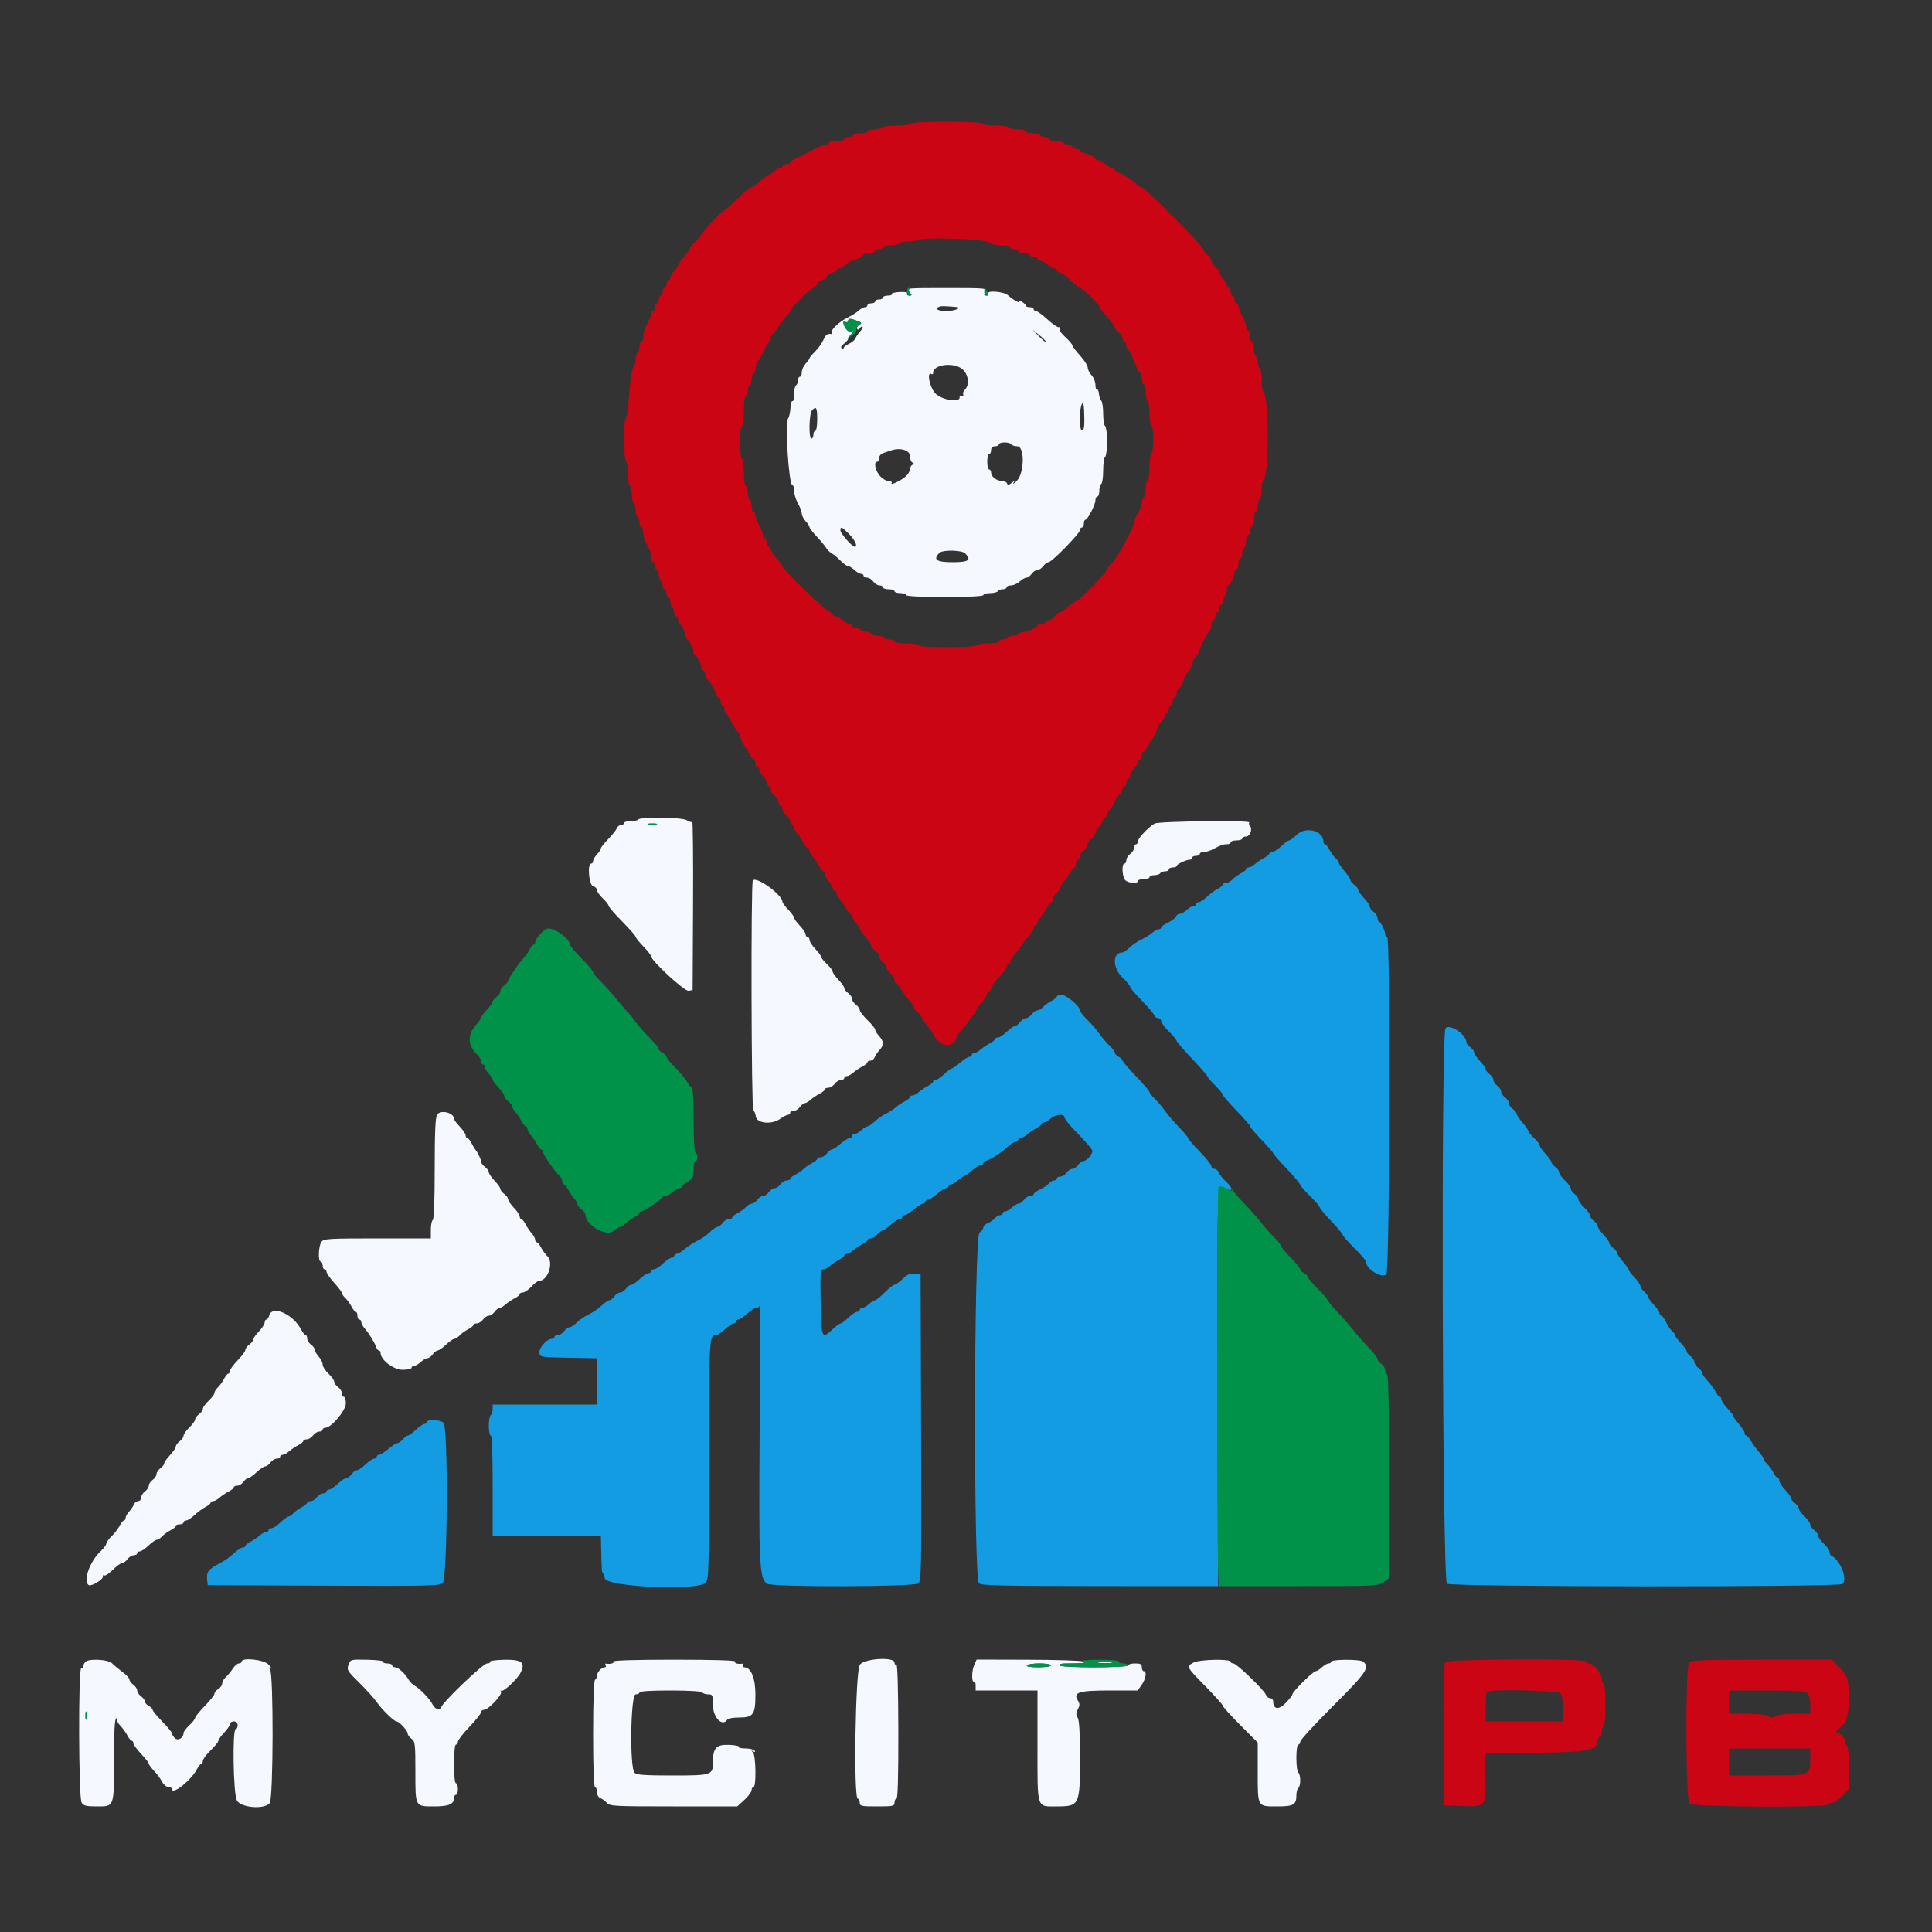
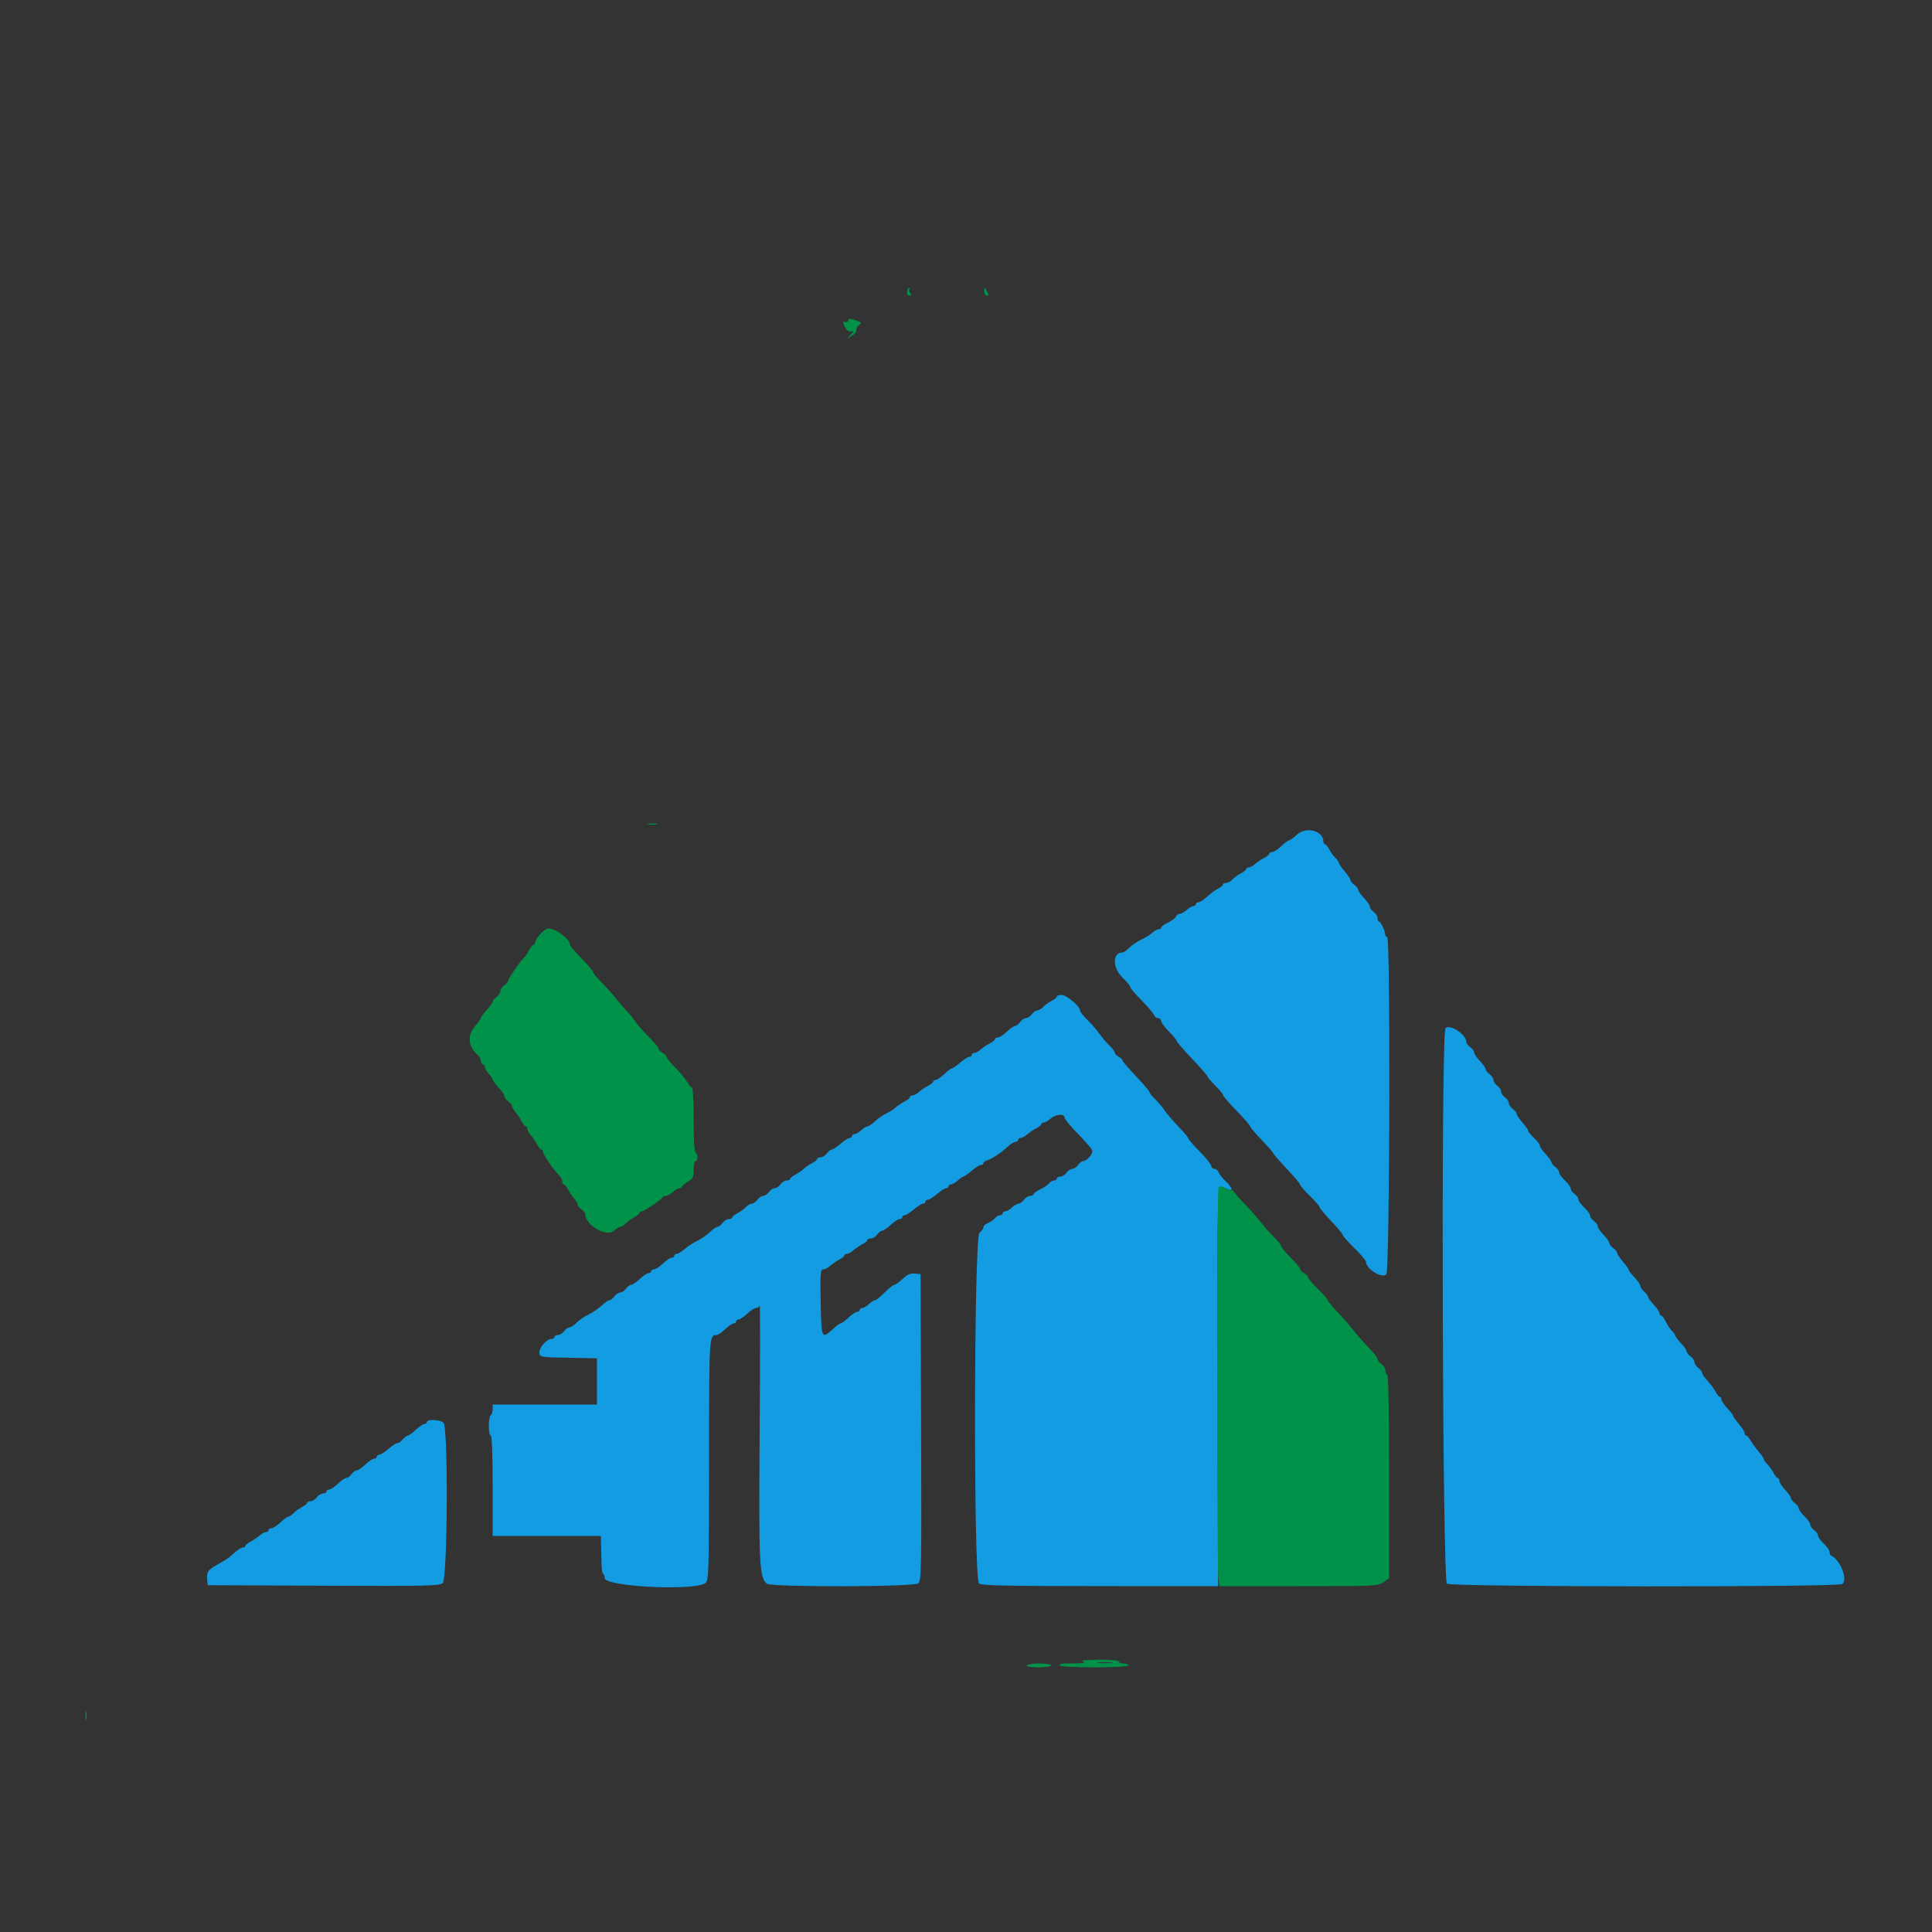
<svg xmlns="http://www.w3.org/2000/svg" id="svg" width="400" height="400" viewBox="0, 0, 400,400">
  <rect x="0" y="0" width="400" height="400" fill="#333333" stroke="none" />
  <g id="svgg">
-     <path id="path0" d="M188.215 60.417 C 188.876 61.148,188.878 61.200,188.238 61.200 C 187.861 61.200,187.670 61.011,187.813 60.780 C 187.982 60.505,187.444 60.392,186.258 60.453 C 185.260 60.505,184.535 60.694,184.645 60.874 C 184.756 61.053,184.387 61.200,183.824 61.200 C 183.261 61.200,182.800 61.380,182.800 61.600 C 182.800 61.820,182.440 62.000,182.000 62.000 C 181.560 62.000,181.200 62.180,181.200 62.400 C 181.200 62.620,180.840 62.800,180.400 62.800 C 179.960 62.800,179.600 62.980,179.600 63.200 C 179.600 63.420,179.364 63.600,179.075 63.600 C 178.787 63.600,178.202 63.921,177.775 64.313 C 177.349 64.705,176.370 65.327,175.600 65.694 C 173.834 66.537,171.908 68.327,172.221 68.834 C 172.352 69.046,172.311 69.194,172.130 69.163 C 171.310 69.020,170.959 69.281,170.462 70.405 C 170.169 71.068,169.405 72.134,168.764 72.774 C 168.124 73.415,167.600 74.050,167.600 74.186 C 167.600 74.322,167.240 74.820,166.800 75.292 C 166.360 75.764,166.000 76.567,166.000 77.075 C 166.000 77.584,165.820 78.000,165.600 78.000 C 165.380 78.000,165.200 78.349,165.200 78.776 C 165.200 79.203,165.020 79.664,164.800 79.800 C 164.580 79.936,164.400 80.767,164.400 81.647 C 164.400 82.527,164.255 83.157,164.077 83.047 C 163.899 82.938,163.709 83.595,163.656 84.508 C 163.602 85.422,163.375 86.389,163.153 86.657 C 162.488 87.458,163.320 100.400,164.036 100.400 C 164.236 100.400,164.400 100.935,164.400 101.588 C 164.400 102.241,164.760 103.417,165.200 104.200 C 165.640 104.983,166.000 105.945,166.000 106.337 C 166.000 106.729,166.360 107.436,166.800 107.908 C 167.240 108.380,167.600 108.932,167.600 109.135 C 167.600 109.338,168.275 110.216,169.100 111.086 C 169.925 111.956,170.792 113.001,171.027 113.407 C 171.261 113.814,171.796 114.339,172.215 114.573 C 172.633 114.808,173.458 115.495,174.048 116.100 C 174.638 116.705,175.326 117.200,175.577 117.200 C 175.828 117.200,176.420 117.560,176.892 118.000 C 177.364 118.440,177.987 118.800,178.275 118.800 C 178.564 118.800,178.800 118.980,178.800 119.200 C 178.800 119.420,179.120 119.600,179.512 119.600 C 179.903 119.600,180.483 119.960,180.800 120.400 C 181.117 120.840,181.697 121.200,182.088 121.200 C 182.480 121.200,182.800 121.380,182.800 121.600 C 182.800 121.820,183.340 122.000,184.000 122.000 C 184.660 122.000,185.200 122.180,185.200 122.400 C 185.200 122.620,185.740 122.800,186.400 122.800 C 187.060 122.800,187.600 122.980,187.600 123.200 C 187.600 123.453,190.533 123.600,195.600 123.600 C 200.667 123.600,203.600 123.453,203.600 123.200 C 203.600 122.980,204.219 122.800,204.976 122.800 C 205.733 122.800,206.464 122.620,206.600 122.400 C 206.736 122.180,207.197 122.000,207.624 122.000 C 208.051 122.000,208.400 121.820,208.400 121.600 C 208.400 121.380,208.816 121.200,209.325 121.200 C 209.833 121.200,210.636 120.840,211.108 120.400 C 211.580 119.960,212.204 119.600,212.495 119.600 C 212.786 119.600,213.283 119.240,213.600 118.800 C 213.917 118.360,214.457 118.000,214.800 118.000 C 215.143 118.000,215.683 117.640,216.000 117.200 C 216.317 116.760,216.803 116.400,217.080 116.400 C 217.756 116.400,223.600 110.432,223.600 109.743 C 223.600 109.444,223.780 109.200,224.000 109.200 C 224.220 109.200,224.400 108.840,224.400 108.400 C 224.400 107.960,224.547 107.600,224.726 107.600 C 225.192 107.600,226.800 104.469,226.800 103.562 C 226.800 103.143,226.980 102.800,227.200 102.800 C 227.420 102.800,227.600 102.271,227.600 101.624 C 227.600 100.977,227.780 100.336,228.000 100.200 C 228.220 100.064,228.400 98.804,228.400 97.400 C 228.400 95.996,228.580 94.736,228.800 94.600 C 229.020 94.464,229.200 93.024,229.200 91.400 C 229.200 89.776,229.020 88.336,228.800 88.200 C 228.580 88.064,228.400 86.919,228.400 85.656 C 228.400 84.393,228.221 83.181,228.002 82.962 C 227.784 82.744,227.565 82.091,227.517 81.511 C 227.470 80.932,227.288 80.545,227.115 80.652 C 226.942 80.760,226.800 80.331,226.800 79.699 C 226.800 79.068,226.440 78.164,226.000 77.692 C 225.560 77.220,225.200 76.504,225.200 76.101 C 225.200 75.698,224.480 74.572,223.600 73.600 C 222.720 72.628,222.000 71.669,222.000 71.470 C 222.000 71.271,221.351 70.513,220.557 69.786 C 219.651 68.956,219.227 68.280,219.418 67.970 C 219.603 67.671,219.559 67.578,219.305 67.735 C 219.075 67.877,218.013 67.187,216.944 66.201 C 215.875 65.215,214.775 64.407,214.500 64.404 C 214.225 64.402,214.000 64.220,214.000 64.000 C 214.000 63.780,213.640 63.600,213.200 63.600 C 212.760 63.600,212.400 63.463,212.400 63.296 C 212.400 63.129,212.021 62.756,211.558 62.467 C 211.027 62.135,210.821 62.110,211.000 62.400 C 211.350 62.967,209.784 62.102,208.645 61.100 C 207.785 60.343,204.151 60.074,204.600 60.800 C 204.736 61.020,204.560 61.200,204.210 61.200 C 203.700 61.200,203.656 61.042,203.991 60.417 C 204.401 59.651,204.225 59.634,195.958 59.634 C 187.593 59.634,187.514 59.642,188.215 60.417 M197.924 63.556 C 199.359 63.676,197.689 64.400,195.976 64.400 C 194.147 64.400,193.333 63.900,194.500 63.492 C 194.938 63.339,195.449 63.349,197.924 63.556 M177.474 66.428 C 178.478 66.810,178.523 66.899,177.892 67.253 C 177.502 67.471,177.299 67.837,177.442 68.067 C 177.610 68.341,177.814 68.301,178.028 67.954 C 178.209 67.662,178.454 67.521,178.574 67.641 C 178.694 67.760,178.469 68.205,178.076 68.629 C 177.682 69.053,177.247 69.694,177.110 70.053 C 176.973 70.412,176.320 70.945,175.659 71.238 C 174.998 71.530,174.563 71.939,174.691 72.147 C 174.827 72.367,174.704 72.388,174.397 72.198 C 173.989 71.946,174.066 71.714,174.735 71.172 C 175.211 70.787,175.600 70.335,175.600 70.167 C 175.600 70.000,175.905 69.526,176.278 69.114 C 176.833 68.501,176.845 68.408,176.342 68.601 C 175.708 68.844,175.104 68.304,174.682 67.120 C 174.511 66.638,174.609 66.505,175.020 66.663 C 175.339 66.786,175.600 66.686,175.600 66.443 C 175.600 65.888,176.044 65.884,177.474 66.428 M216.525 70.779 C 216.442 70.878,215.795 70.351,215.087 69.609 L 213.800 68.258 215.238 69.429 C 216.029 70.073,216.608 70.681,216.525 70.779 M199.418 76.582 C 200.546 77.709,200.733 79.725,199.796 80.661 C 199.464 80.993,199.298 81.434,199.426 81.642 C 199.554 81.850,199.421 81.970,199.130 81.910 C 198.838 81.849,198.634 81.993,198.677 82.230 C 198.890 83.429,195.001 82.845,193.677 81.479 C 192.467 80.231,191.783 76.771,192.880 77.449 C 193.056 77.558,193.200 77.449,193.200 77.207 C 193.200 75.367,197.747 74.910,199.418 76.582 M224.450 84.900 C 224.573 88.120,224.495 88.968,224.063 89.112 C 223.741 89.220,223.600 88.402,223.600 86.433 C 223.600 83.647,224.350 82.294,224.450 84.900 M169.200 86.800 C 169.200 88.133,169.022 89.200,168.800 89.200 C 168.580 89.200,168.400 89.560,168.400 90.000 C 168.400 90.440,168.220 90.800,168.000 90.800 C 167.412 90.800,167.500 85.679,168.100 84.998 C 168.984 83.995,169.200 84.349,169.200 86.800 M209.400 92.000 C 209.536 92.220,210.087 92.400,210.624 92.400 C 212.166 92.400,212.108 97.911,210.549 99.517 C 209.972 100.113,209.646 100.330,209.826 100.000 C 210.117 99.467,210.071 99.467,209.412 100.000 C 208.846 100.458,208.630 100.481,208.502 100.100 C 208.409 99.825,207.943 99.594,207.467 99.587 C 206.348 99.571,205.200 98.694,205.200 97.856 C 205.200 97.495,205.020 97.200,204.800 97.200 C 204.580 97.200,204.400 96.480,204.400 95.600 C 204.400 94.720,204.580 94.000,204.800 94.000 C 205.020 94.000,205.200 93.640,205.200 93.200 C 205.200 92.667,205.467 92.400,206.000 92.400 C 206.440 92.400,206.800 92.220,206.800 92.000 C 206.800 91.780,207.329 91.600,207.976 91.600 C 208.623 91.600,209.264 91.780,209.400 92.000 M188.400 94.409 C 188.400 95.027,188.625 95.638,188.900 95.767 C 189.300 95.953,189.300 96.047,188.900 96.233 C 188.625 96.362,188.400 96.780,188.400 97.164 C 188.400 97.547,187.995 98.218,187.500 98.654 C 186.462 99.569,184.223 100.610,184.598 100.003 C 184.737 99.779,184.457 99.600,183.970 99.600 C 183.488 99.600,182.667 99.105,182.147 98.500 C 181.195 97.393,180.857 95.600,181.600 95.600 C 181.820 95.600,182.000 95.261,182.000 94.847 C 182.000 94.423,182.394 93.959,182.900 93.787 C 183.395 93.619,184.137 93.370,184.549 93.235 C 186.422 92.618,188.400 93.221,188.400 94.409 M175.813 110.587 C 177.035 111.808,177.645 113.200,176.960 113.200 C 176.433 113.200,174.000 110.439,174.000 109.840 C 174.000 108.923,174.255 109.029,175.813 110.587 M199.829 114.571 C 201.208 115.950,200.561 116.400,197.200 116.400 C 193.881 116.400,193.107 115.853,194.480 114.480 C 195.162 113.798,199.123 113.865,199.829 114.571 M132.149 169.682 C 132.041 169.857,131.333 170.000,130.576 170.000 C 129.819 170.000,129.200 170.180,129.200 170.400 C 129.200 170.620,128.924 170.800,128.587 170.800 C 128.251 170.800,127.859 171.102,127.717 171.472 C 127.575 171.842,126.771 172.854,125.930 173.720 C 125.088 174.587,124.400 175.462,124.400 175.665 C 124.400 175.868,124.040 176.420,123.600 176.892 C 123.160 177.364,122.800 177.987,122.800 178.275 C 122.800 178.564,122.620 178.800,122.400 178.800 C 121.551 178.800,121.931 183.257,122.800 183.484 C 123.240 183.599,123.600 183.960,123.600 184.286 C 123.600 184.612,124.140 185.383,124.800 186.000 C 125.460 186.617,126.000 187.305,126.000 187.530 C 126.000 187.755,127.260 189.214,128.800 190.772 C 130.340 192.331,131.600 193.763,131.600 193.955 C 131.600 194.147,132.320 195.045,133.200 195.952 C 134.080 196.859,134.800 197.773,134.800 197.983 C 134.800 198.891,141.687 205.244,142.540 205.123 L 143.400 205.000 143.488 187.445 C 143.536 177.790,143.461 170.006,143.320 170.147 C 143.179 170.288,142.664 170.141,142.176 169.821 C 141.212 169.189,132.528 169.069,132.149 169.682 M239.027 170.517 C 237.626 171.392,235.600 173.562,235.600 174.187 C 235.600 174.524,235.420 174.800,235.200 174.800 C 234.980 174.800,234.800 175.120,234.800 175.512 C 234.800 175.903,234.440 176.483,234.000 176.800 C 233.560 177.117,233.200 177.697,233.200 178.088 C 233.200 178.480,233.020 178.800,232.800 178.800 C 232.186 178.800,232.325 181.582,232.971 182.229 C 233.621 182.878,235.600 183.007,235.600 182.400 C 235.600 182.180,236.140 182.000,236.800 182.000 C 237.460 182.000,238.000 181.820,238.000 181.600 C 238.000 181.380,238.439 181.200,238.976 181.200 C 239.513 181.200,240.064 181.020,240.200 180.800 C 240.336 180.580,240.797 180.400,241.224 180.400 C 241.651 180.400,242.000 180.220,242.000 180.000 C 242.000 179.780,242.360 179.600,242.800 179.600 C 243.240 179.600,243.601 179.465,243.603 179.300 C 243.607 178.941,245.544 178.000,246.280 178.000 C 246.566 178.000,246.800 177.820,246.800 177.600 C 246.800 177.380,247.160 177.200,247.600 177.200 C 248.040 177.200,248.400 177.020,248.400 176.800 C 248.400 176.580,248.762 176.400,249.205 176.400 C 249.648 176.400,250.413 176.192,250.905 175.938 C 252.831 174.942,253.217 174.800,253.995 174.800 C 254.438 174.800,254.800 174.620,254.800 174.400 C 254.800 174.180,255.340 174.000,256.000 174.000 C 256.660 174.000,257.200 173.820,257.200 173.600 C 257.200 173.380,257.539 173.200,257.953 173.200 C 258.809 173.200,259.375 171.693,258.787 170.984 C 258.578 170.732,258.513 170.420,258.644 170.290 C 259.139 169.795,239.824 170.018,239.027 170.517 M135.905 170.675 C 135.522 170.775,134.802 170.779,134.305 170.683 C 133.807 170.587,134.120 170.505,135.000 170.501 C 135.880 170.496,136.287 170.575,135.905 170.675 M155.867 182.267 C 155.441 182.692,155.547 230.000,155.973 230.000 C 156.179 230.000,156.404 230.495,156.473 231.100 C 156.646 232.600,159.749 232.918,161.569 231.622 C 162.204 231.170,162.921 230.800,163.162 230.800 C 163.403 230.800,163.600 230.620,163.600 230.400 C 163.600 230.180,163.920 230.000,164.312 230.000 C 164.703 230.000,165.283 229.640,165.600 229.200 C 165.917 228.760,166.373 228.400,166.613 228.400 C 166.853 228.400,167.398 228.085,167.825 227.700 C 168.251 227.315,169.095 226.745,169.700 226.432 C 170.305 226.120,170.800 225.715,170.800 225.532 C 170.800 225.350,171.120 225.200,171.512 225.200 C 171.903 225.200,172.483 224.840,172.800 224.400 C 173.117 223.960,173.697 223.600,174.088 223.600 C 174.480 223.600,174.800 223.420,174.800 223.200 C 174.800 222.980,175.036 222.800,175.325 222.800 C 175.613 222.800,176.198 222.485,176.625 222.100 C 177.051 221.715,177.895 221.145,178.500 220.832 C 179.105 220.520,179.600 220.115,179.600 219.932 C 179.600 219.750,179.876 219.600,180.213 219.600 C 180.549 219.600,180.945 219.285,181.092 218.900 C 181.239 218.515,181.684 217.851,182.080 217.425 C 183.014 216.418,182.991 215.556,182.000 214.492 C 181.560 214.020,181.200 213.432,181.200 213.185 C 181.200 212.939,180.480 212.046,179.600 211.200 C 178.720 210.354,178.000 209.418,178.000 209.120 C 178.000 208.821,177.640 208.317,177.200 208.000 C 176.760 207.683,176.400 207.143,176.400 206.800 C 176.400 206.457,176.040 205.917,175.600 205.600 C 175.160 205.283,174.800 204.820,174.800 204.571 C 174.800 204.322,174.260 203.554,173.600 202.863 C 172.940 202.172,172.400 201.408,172.400 201.164 C 172.400 200.920,171.860 200.217,171.200 199.600 C 170.540 198.983,170.000 198.308,170.000 198.099 C 170.000 197.890,169.460 197.154,168.800 196.463 C 168.140 195.772,167.600 194.936,167.600 194.604 C 167.600 194.272,167.420 194.000,167.200 194.000 C 166.980 194.000,166.800 193.757,166.800 193.459 C 166.800 193.162,166.260 192.354,165.600 191.663 C 164.940 190.972,164.400 190.224,164.400 190.000 C 164.400 189.776,163.860 189.028,163.200 188.337 C 162.540 187.646,162.000 186.924,162.000 186.732 C 162.000 185.288,156.702 181.431,155.867 182.267 M90.496 230.795 C 90.134 231.374,90.000 234.401,90.000 241.971 C 90.000 248.461,89.850 252.445,89.600 252.600 C 89.380 252.736,89.200 253.647,89.200 254.624 L 89.200 256.400 78.144 256.400 C 68.084 256.400,67.040 256.463,66.557 257.100 C 65.937 257.916,65.812 261.200,66.400 261.200 C 66.620 261.200,66.800 261.560,66.800 262.000 C 66.800 262.440,66.980 262.800,67.200 262.800 C 67.420 262.800,67.600 263.032,67.600 263.316 C 67.600 263.600,68.320 264.628,69.200 265.600 C 70.080 266.572,70.800 267.534,70.800 267.737 C 70.800 267.940,71.116 268.397,71.503 268.753 C 71.889 269.109,72.460 269.895,72.770 270.500 C 73.081 271.105,73.485 271.600,73.668 271.600 C 73.850 271.600,74.000 271.960,74.000 272.400 C 74.000 272.840,74.180 273.200,74.400 273.200 C 74.620 273.200,74.800 273.436,74.800 273.725 C 74.800 274.013,75.115 274.606,75.500 275.042 C 76.388 276.047,77.583 277.991,77.871 278.900 C 77.993 279.285,78.252 279.600,78.447 279.600 C 78.641 279.600,78.800 279.835,78.800 280.122 C 78.800 281.559,81.473 283.600,83.354 283.600 C 84.369 283.600,85.200 283.420,85.200 283.200 C 85.200 282.980,85.436 282.800,85.725 282.800 C 86.013 282.800,86.636 282.440,87.108 282.000 C 87.580 281.560,88.204 281.200,88.495 281.200 C 88.786 281.200,89.283 280.840,89.600 280.400 C 89.917 279.960,90.380 279.600,90.629 279.600 C 90.878 279.600,91.646 279.060,92.337 278.400 C 93.028 277.740,93.798 277.200,94.049 277.200 C 94.301 277.200,94.797 276.884,95.153 276.497 C 95.509 276.111,96.295 275.540,96.900 275.230 C 97.505 274.919,98.000 274.515,98.000 274.332 C 98.000 274.150,98.320 274.000,98.712 274.000 C 99.103 274.000,99.683 273.640,100.000 273.200 C 100.317 272.760,100.857 272.400,101.200 272.400 C 101.543 272.400,102.083 272.040,102.400 271.600 C 102.717 271.160,103.173 270.800,103.413 270.800 C 103.653 270.800,104.198 270.485,104.625 270.100 C 105.051 269.715,105.895 269.145,106.500 268.832 C 107.105 268.520,107.600 268.115,107.600 267.932 C 107.600 267.750,107.888 267.600,108.240 267.600 C 108.591 267.600,109.383 267.060,110.000 266.400 C 110.617 265.740,111.327 265.200,111.579 265.200 C 113.438 265.200,114.720 261.357,113.297 260.047 C 112.911 259.691,112.340 258.905,112.030 258.300 C 111.719 257.695,111.315 257.200,111.132 257.200 C 110.950 257.200,110.800 256.964,110.800 256.675 C 110.800 256.387,110.485 255.802,110.100 255.375 C 109.715 254.949,109.145 254.105,108.832 253.500 C 108.520 252.895,108.115 252.400,107.932 252.400 C 107.750 252.400,107.600 252.157,107.600 251.859 C 107.600 251.562,107.060 250.754,106.400 250.063 C 105.740 249.372,105.200 248.575,105.200 248.292 C 105.200 248.009,104.840 247.517,104.400 247.200 C 103.960 246.883,103.600 246.420,103.600 246.171 C 103.600 245.922,103.060 245.154,102.400 244.463 C 101.740 243.772,101.200 242.975,101.200 242.692 C 101.200 242.409,100.840 241.917,100.400 241.600 C 99.960 241.283,99.600 240.791,99.600 240.506 C 99.600 240.021,98.844 238.443,98.399 238.000 C 98.289 237.890,97.944 237.305,97.632 236.700 C 97.320 236.095,96.915 235.600,96.732 235.600 C 96.550 235.600,96.400 235.357,96.400 235.059 C 96.400 234.762,95.860 233.954,95.200 233.263 C 94.540 232.572,94.000 231.846,94.000 231.650 C 94.000 230.361,91.195 229.676,90.496 230.795 M55.716 272.400 C 55.601 272.840,55.348 273.200,55.153 273.200 C 54.959 273.200,54.800 273.472,54.800 273.804 C 54.800 274.136,54.260 274.972,53.600 275.663 C 52.940 276.354,52.400 277.122,52.400 277.371 C 52.400 277.620,52.040 278.083,51.600 278.400 C 51.160 278.717,50.800 279.207,50.800 279.488 C 50.800 279.769,50.080 280.741,49.200 281.648 C 48.320 282.555,47.600 283.545,47.600 283.848 C 47.600 284.152,47.450 284.400,47.268 284.400 C 47.085 284.400,46.681 284.895,46.370 285.500 C 46.060 286.105,45.489 286.891,45.103 287.247 C 44.716 287.603,44.400 288.116,44.400 288.386 C 44.400 288.657,43.860 289.383,43.200 290.000 C 42.540 290.617,42.000 291.369,42.000 291.672 C 42.000 291.975,41.640 292.483,41.200 292.800 C 40.760 293.117,40.400 293.605,40.400 293.885 C 40.400 294.164,39.860 294.909,39.200 295.540 C 38.540 296.171,38.000 296.942,38.000 297.255 C 38.000 297.568,37.640 298.083,37.200 298.400 C 36.760 298.717,36.400 299.209,36.400 299.492 C 36.400 299.775,35.860 300.572,35.200 301.263 C 34.540 301.954,34.000 302.722,34.000 302.971 C 34.000 303.220,33.640 303.683,33.200 304.000 C 32.760 304.317,32.400 304.857,32.400 305.200 C 32.400 305.543,32.040 306.083,31.600 306.400 C 31.160 306.717,30.800 307.257,30.800 307.600 C 30.800 307.943,30.440 308.483,30.000 308.800 C 29.560 309.117,29.200 309.697,29.200 310.088 C 29.200 310.480,28.924 310.800,28.587 310.800 C 28.251 310.800,27.855 311.115,27.708 311.500 C 27.561 311.885,27.116 312.549,26.720 312.975 C 26.324 313.402,26.000 313.987,26.000 314.275 C 26.000 314.564,25.850 314.800,25.668 314.800 C 25.485 314.800,25.080 315.295,24.768 315.900 C 24.455 316.505,23.705 317.477,23.100 318.060 C 22.495 318.644,22.000 319.337,22.000 319.600 C 22.000 319.863,21.475 320.570,20.832 321.170 C 18.568 323.285,17.122 327.410,18.373 328.183 C 18.905 328.512,21.422 326.988,21.290 326.417 C 21.230 326.155,21.354 326.048,21.567 326.180 C 21.780 326.311,22.589 325.785,23.364 325.009 C 24.139 324.234,25.010 323.600,25.298 323.600 C 25.587 323.600,26.083 323.240,26.400 322.800 C 26.717 322.360,27.297 322.000,27.688 322.000 C 28.080 322.000,28.400 321.820,28.400 321.600 C 28.400 321.380,28.643 321.200,28.941 321.200 C 29.238 321.200,30.046 320.660,30.737 320.000 C 31.428 319.340,32.198 318.800,32.449 318.800 C 32.701 318.800,33.197 318.484,33.553 318.097 C 33.909 317.711,34.695 317.140,35.300 316.830 C 35.905 316.519,36.400 316.115,36.400 315.932 C 36.400 315.750,36.760 315.600,37.200 315.600 C 37.640 315.600,38.000 315.420,38.000 315.200 C 38.000 314.980,38.243 314.800,38.541 314.800 C 38.838 314.800,39.606 314.305,40.248 313.700 C 40.889 313.095,41.906 312.345,42.507 312.032 C 43.108 311.720,43.600 311.315,43.600 311.132 C 43.600 310.950,43.836 310.800,44.125 310.800 C 44.413 310.800,44.998 310.485,45.425 310.100 C 45.851 309.715,46.695 309.145,47.300 308.832 C 47.905 308.520,48.400 308.115,48.400 307.932 C 48.400 307.750,48.720 307.600,49.112 307.600 C 49.503 307.600,50.083 307.240,50.400 306.800 C 50.717 306.360,51.180 306.000,51.429 306.000 C 51.678 306.000,52.446 305.460,53.137 304.800 C 53.828 304.140,54.625 303.600,54.908 303.600 C 55.191 303.600,55.683 303.240,56.000 302.800 C 56.317 302.360,56.897 302.000,57.288 302.000 C 57.680 302.000,58.000 301.820,58.000 301.600 C 58.000 301.380,58.236 301.200,58.525 301.200 C 58.813 301.200,59.398 300.885,59.825 300.500 C 60.251 300.115,61.095 299.545,61.700 299.232 C 62.305 298.920,62.800 298.515,62.800 298.332 C 62.800 298.150,63.120 298.000,63.512 298.000 C 63.903 298.000,64.483 297.640,64.800 297.200 C 65.117 296.760,65.697 296.400,66.088 296.400 C 66.480 296.400,66.800 296.220,66.800 296.000 C 66.800 295.780,67.056 295.600,67.368 295.600 C 68.589 295.600,71.600 292.020,71.600 290.568 C 71.600 289.816,71.420 289.200,71.200 289.200 C 70.980 289.200,70.800 288.880,70.800 288.488 C 70.800 288.097,70.440 287.517,70.000 287.200 C 69.560 286.883,69.200 286.375,69.200 286.072 C 69.200 285.769,68.660 285.017,68.000 284.400 C 67.340 283.783,66.800 282.935,66.800 282.515 C 66.800 282.095,66.440 281.364,66.000 280.892 C 65.560 280.420,65.200 279.796,65.200 279.505 C 65.200 279.214,64.840 278.717,64.400 278.400 C 63.960 278.083,63.600 277.503,63.600 277.112 C 63.600 276.720,63.450 276.400,63.268 276.400 C 63.085 276.400,62.680 275.906,62.368 275.303 C 60.682 272.045,56.308 270.136,55.716 272.400 M17.697 344.063 C 17.423 344.337,17.200 344.805,17.200 345.104 C 17.200 345.403,17.029 345.541,16.820 345.412 C 16.197 345.027,16.262 372.190,16.887 373.190 C 17.308 373.865,17.816 374.000,19.925 374.000 C 23.707 374.000,23.600 374.278,23.600 364.452 C 23.600 358.530,23.736 355.963,24.062 355.762 C 24.338 355.591,24.415 355.651,24.254 355.912 C 24.106 356.152,24.393 356.765,24.892 357.274 C 25.392 357.783,26.055 358.695,26.368 359.300 C 26.680 359.905,27.085 360.400,27.268 360.400 C 27.450 360.400,27.600 360.626,27.600 360.902 C 27.600 361.178,28.320 362.169,29.200 363.103 C 30.080 364.037,30.800 364.955,30.800 365.141 C 30.800 365.328,31.295 366.006,31.900 366.648 C 32.505 367.289,33.255 368.306,33.568 368.907 C 33.880 369.508,34.465 370.000,34.868 370.000 C 35.270 370.000,35.600 370.180,35.600 370.400 C 35.600 371.758,39.583 368.599,40.768 366.300 C 41.080 365.695,41.485 365.200,41.668 365.200 C 41.850 365.200,42.000 364.916,42.000 364.569 C 42.000 364.221,42.720 363.246,43.600 362.400 C 44.480 361.554,45.200 360.667,45.200 360.428 C 45.200 360.188,45.740 359.428,46.400 358.737 C 47.060 358.046,47.600 357.238,47.600 356.941 C 47.600 356.643,47.960 356.400,48.400 356.400 C 48.933 356.400,49.200 356.667,49.200 357.200 C 49.200 357.640,49.020 358.000,48.800 358.000 C 48.082 358.000,48.288 371.253,49.029 372.739 C 49.802 374.287,54.783 374.697,55.843 373.300 C 56.594 372.311,56.647 346.426,55.900 345.621 C 55.494 345.183,55.512 345.143,56.000 345.406 C 56.330 345.584,56.159 345.246,55.621 344.655 C 54.644 343.582,50.000 343.091,50.000 344.060 C 50.000 344.247,49.751 344.400,49.446 344.400 C 49.141 344.400,48.571 344.895,48.179 345.500 C 47.787 346.105,47.136 346.891,46.733 347.247 C 46.330 347.603,46.000 348.186,46.000 348.544 C 46.000 348.901,45.640 349.418,45.200 349.693 C 44.760 349.968,44.400 350.407,44.400 350.670 C 44.400 350.932,43.500 352.071,42.400 353.200 C 41.300 354.329,40.400 355.439,40.400 355.666 C 40.400 355.893,39.860 356.583,39.200 357.200 C 38.540 357.817,38.000 358.532,38.000 358.789 C 38.000 359.827,36.851 360.508,36.200 359.857 C 35.870 359.527,35.600 359.083,35.600 358.869 C 35.600 358.656,34.700 357.562,33.600 356.439 C 32.500 355.315,31.600 354.223,31.600 354.012 C 31.600 353.801,31.240 353.435,30.800 353.200 C 30.360 352.965,30.000 352.548,30.000 352.274 C 30.000 352.001,29.640 351.517,29.200 351.200 C 28.760 350.883,28.400 350.343,28.400 350.000 C 28.400 349.657,28.040 349.117,27.600 348.800 C 27.160 348.483,26.800 348.002,26.800 347.732 C 26.800 347.462,26.125 346.739,25.300 346.125 C 24.475 345.511,23.530 344.722,23.200 344.371 C 22.446 343.571,18.415 343.345,17.697 344.063 M72.156 344.681 C 71.769 345.732,71.905 345.958,74.387 348.400 C 75.841 349.830,77.465 351.630,77.997 352.400 C 79.079 353.966,81.574 356.400,82.096 356.400 C 82.636 356.400,84.400 358.309,84.400 358.894 C 84.400 359.185,84.760 359.683,85.200 360.000 C 85.941 360.534,86.000 361.035,86.000 366.808 C 86.000 374.173,85.906 374.000,89.909 374.000 C 92.940 374.000,94.000 373.541,94.000 372.229 C 94.000 371.883,94.180 371.600,94.400 371.600 C 94.620 371.600,94.800 371.060,94.800 370.400 C 94.800 369.740,94.620 369.200,94.400 369.200 C 94.160 369.200,94.000 367.600,94.000 365.200 C 94.000 362.800,94.160 361.200,94.400 361.200 C 94.620 361.200,94.800 360.934,94.800 360.608 C 94.800 360.282,95.879 358.887,97.198 357.508 C 98.517 356.129,99.597 354.775,99.598 354.500 C 99.599 354.225,99.884 354.000,100.231 354.000 C 101.101 354.000,104.067 350.841,103.738 350.265 C 103.592 350.009,103.599 349.914,103.756 350.053 C 104.161 350.414,107.103 347.676,107.791 346.298 C 108.836 344.202,107.989 343.555,104.311 343.640 C 102.612 343.680,101.318 343.867,101.435 344.056 C 101.552 344.245,101.286 344.400,100.844 344.400 C 99.974 344.400,91.032 353.005,91.357 353.530 C 91.460 353.697,91.221 353.858,90.824 353.888 C 90.414 353.919,89.867 353.484,89.552 352.874 C 88.943 351.696,86.964 349.639,85.800 348.973 C 85.389 348.739,84.861 348.209,84.627 347.797 C 83.905 346.528,82.468 345.200,81.818 345.200 C 81.478 345.200,81.200 345.020,81.200 344.800 C 81.200 344.580,80.739 344.400,80.176 344.400 C 79.613 344.400,79.249 344.244,79.368 344.052 C 79.486 343.861,78.004 343.673,76.075 343.634 C 72.574 343.563,72.567 343.565,72.156 344.681 M127.007 344.012 C 127.221 344.357,126.367 344.593,125.470 344.437 C 125.289 344.406,125.255 344.565,125.394 344.790 C 125.533 345.016,125.444 345.200,125.195 345.200 C 124.547 345.200,123.600 346.237,123.600 346.948 C 123.600 347.281,123.420 347.664,123.200 347.800 C 122.949 347.955,122.800 352.137,122.800 359.024 C 122.800 366.075,122.943 370.000,123.200 370.000 C 123.420 370.000,123.600 370.456,123.600 371.013 C 123.600 371.611,123.886 372.131,124.300 372.285 C 124.685 372.428,125.291 372.872,125.647 373.272 C 126.248 373.948,127.233 374.000,139.469 374.000 L 152.644 374.000 154.122 372.646 C 154.935 371.901,155.600 371.001,155.600 370.646 C 155.600 370.291,155.780 370.000,156.000 370.000 C 156.601 370.000,156.511 363.479,155.900 362.821 C 155.496 362.386,155.507 362.344,155.962 362.603 C 156.338 362.818,156.429 362.771,156.238 362.462 C 156.081 362.208,155.233 362.000,154.353 362.000 C 153.473 362.000,152.846 361.849,152.960 361.665 C 153.074 361.481,152.139 361.296,150.883 361.253 C 148.271 361.166,147.600 361.913,147.600 364.908 C 147.600 367.520,147.351 367.600,139.200 367.600 C 133.444 367.600,131.825 367.482,131.371 367.029 C 130.336 365.993,130.550 350.800,131.600 350.800 C 132.040 350.800,132.400 350.620,132.400 350.400 C 132.400 350.150,134.792 350.000,138.776 350.000 C 142.596 350.000,145.252 350.160,145.400 350.400 C 145.536 350.620,146.087 350.800,146.624 350.800 C 147.537 350.800,147.600 350.938,147.600 352.938 C 147.600 355.612,149.587 357.639,150.600 356.000 C 150.736 355.780,151.799 355.600,152.962 355.600 C 155.966 355.600,156.400 355.001,156.400 350.852 C 156.400 347.447,155.486 345.200,154.101 345.200 C 153.800 345.200,153.667 345.016,153.806 344.790 C 153.945 344.565,153.911 344.406,153.730 344.437 C 152.833 344.593,151.979 344.357,152.193 344.012 C 152.346 343.763,147.798 343.623,139.600 343.623 C 131.402 343.623,126.854 343.763,127.007 344.012 M178.029 344.654 C 177.099 345.836,176.688 372.400,177.600 372.400 C 177.820 372.400,178.000 372.760,178.000 373.200 C 178.000 373.941,178.267 374.000,181.600 374.000 C 184.933 374.000,185.200 373.941,185.200 373.200 C 185.200 372.760,185.384 372.400,185.609 372.400 C 185.881 372.400,186.009 367.690,185.990 358.388 C 185.972 349.632,185.818 344.465,185.581 344.612 C 185.371 344.741,185.200 344.567,185.200 344.224 C 185.200 342.989,179.048 343.358,178.029 344.654 M201.687 344.748 C 201.149 345.963,201.146 348.480,201.683 348.149 C 201.857 348.041,202.000 348.413,202.000 348.976 L 202.000 350.000 208.400 350.000 L 214.800 350.000 214.800 361.429 C 214.800 374.770,214.553 374.000,218.825 374.000 C 223.475 374.000,223.599 373.744,223.600 364.095 C 223.600 358.787,223.450 356.150,223.119 355.619 C 222.741 355.014,222.750 354.642,223.157 353.880 C 223.578 353.094,223.580 352.756,223.168 352.097 C 222.099 350.386,223.309 350.000,229.744 350.000 L 235.546 350.000 236.373 348.838 C 237.240 347.621,237.484 346.000,236.800 346.000 C 236.580 346.000,236.400 345.640,236.400 345.200 C 236.400 344.552,236.133 344.400,235.000 344.400 C 234.230 344.400,233.600 344.580,233.600 344.800 C 233.600 345.328,219.735 345.343,219.409 344.815 C 219.278 344.603,219.673 344.426,220.286 344.421 C 224.325 344.391,224.983 344.318,224.200 343.991 C 223.760 343.807,218.629 343.644,212.798 343.628 L 202.195 343.600 201.687 344.748 M247.100 344.221 C 245.576 345.058,245.569 345.044,249.600 349.156 C 251.580 351.176,253.200 352.995,253.200 353.197 C 253.200 353.399,254.820 355.191,256.800 357.178 L 260.400 360.792 260.400 366.916 C 260.400 374.179,260.299 374.000,264.400 374.000 C 267.815 374.000,268.400 373.670,268.400 371.744 C 268.400 371.031,268.580 370.336,268.800 370.200 C 269.020 370.064,269.200 369.344,269.200 368.600 C 269.200 367.856,269.020 367.136,268.800 367.000 C 268.580 366.864,268.400 365.503,268.400 363.976 C 268.400 362.392,268.572 361.200,268.800 361.200 C 269.020 361.200,269.200 360.926,269.200 360.592 C 269.200 360.257,272.260 356.931,276.000 353.200 C 282.918 346.300,283.659 345.211,282.240 344.033 C 281.594 343.497,275.600 343.516,275.600 344.054 C 275.600 344.244,275.364 344.400,275.075 344.400 C 274.787 344.400,274.164 344.760,273.692 345.200 C 273.220 345.640,272.642 346.000,272.408 346.000 C 271.884 346.000,267.600 350.239,267.600 350.757 C 267.600 350.963,266.965 351.785,266.190 352.584 C 264.730 354.087,263.600 353.932,263.600 352.229 C 263.600 351.883,263.324 351.600,262.987 351.600 C 262.651 351.600,262.255 351.285,262.109 350.900 C 261.725 349.891,256.023 344.400,255.359 344.400 C 255.052 344.400,254.800 344.243,254.800 344.051 C 254.800 343.418,248.301 343.561,247.100 344.221 M227.500 344.289 C 228.215 344.378,229.385 344.378,230.100 344.289 C 230.815 344.201,230.230 344.128,228.800 344.128 C 227.370 344.128,226.785 344.201,227.500 344.289 M217.600 344.800 C 217.600 345.026,216.459 345.200,214.976 345.200 C 213.329 345.200,212.445 345.051,212.600 344.800 C 212.736 344.580,213.917 344.400,215.224 344.400 C 216.541 344.400,217.600 344.578,217.600 344.800 M17.876 355.900 C 17.775 356.285,17.693 355.970,17.693 355.200 C 17.693 354.430,17.775 354.115,17.876 354.500 C 17.976 354.885,17.976 355.515,17.876 355.900 " stroke="none" fill="#f5f8ff" fill-rule="evenodd" />
-     <path id="path1" d="M188.600 25.600 C 188.464 25.820,187.114 26.000,185.600 26.000 C 184.086 26.000,182.736 26.180,182.600 26.400 C 182.464 26.620,181.733 26.800,180.976 26.800 C 180.219 26.800,179.600 26.980,179.600 27.200 C 179.600 27.420,178.981 27.600,178.224 27.600 C 177.467 27.600,176.736 27.780,176.600 28.000 C 176.464 28.220,176.003 28.400,175.576 28.400 C 175.149 28.400,174.800 28.580,174.800 28.800 C 174.800 29.020,174.080 29.200,173.200 29.200 C 172.320 29.200,171.600 29.380,171.600 29.600 C 171.600 29.820,171.328 30.000,170.995 30.000 C 170.662 30.000,170.077 30.157,169.695 30.350 C 169.313 30.542,168.190 31.109,167.200 31.610 C 166.210 32.110,164.996 32.717,164.503 32.960 C 164.010 33.202,163.605 33.535,163.603 33.700 C 163.601 33.865,163.240 34.000,162.800 34.000 C 162.360 34.000,162.000 34.180,162.000 34.400 C 162.000 34.620,161.764 34.800,161.475 34.800 C 161.187 34.800,160.564 35.160,160.092 35.600 C 159.620 36.040,159.073 36.400,158.876 36.400 C 158.679 36.400,157.954 36.940,157.263 37.600 C 156.572 38.260,155.820 38.800,155.590 38.800 C 155.361 38.800,154.556 39.385,153.801 40.100 C 150.989 42.765,150.046 43.600,149.848 43.600 C 149.542 43.600,145.424 48.005,145.234 48.537 C 145.143 48.791,144.558 49.477,143.934 50.060 C 143.310 50.644,142.800 51.274,142.799 51.460 C 142.799 51.647,142.259 52.430,141.600 53.200 C 140.941 53.970,140.401 54.743,140.401 54.917 C 140.400 55.091,140.040 55.620,139.600 56.092 C 139.160 56.564,138.800 57.187,138.800 57.475 C 138.800 57.764,138.620 58.000,138.400 58.000 C 138.180 58.000,138.000 58.360,138.000 58.800 C 138.000 59.240,137.820 59.600,137.600 59.600 C 137.380 59.600,137.200 59.960,137.200 60.400 C 137.200 60.840,137.020 61.200,136.800 61.200 C 136.580 61.200,136.400 61.560,136.400 62.000 C 136.400 62.440,136.220 62.800,136.000 62.800 C 135.780 62.800,135.600 63.160,135.600 63.600 C 135.600 64.040,135.420 64.400,135.200 64.400 C 134.980 64.400,134.800 64.665,134.800 64.988 C 134.800 65.311,134.440 66.217,134.000 67.000 C 133.560 67.783,133.200 68.959,133.200 69.612 C 133.200 70.265,133.020 70.800,132.800 70.800 C 132.580 70.800,132.400 71.239,132.400 71.776 C 132.400 72.313,132.220 72.864,132.000 73.000 C 131.780 73.136,131.600 73.741,131.600 74.344 C 131.600 74.947,131.438 75.611,131.241 75.820 C 130.816 76.269,130.463 78.597,130.151 83.000 C 130.026 84.760,129.761 86.371,129.562 86.580 C 129.065 87.101,129.100 95.091,129.600 95.400 C 129.820 95.536,130.000 96.706,130.000 98.000 C 130.000 99.294,130.180 100.464,130.400 100.600 C 130.620 100.736,130.800 101.546,130.800 102.400 C 130.800 103.254,130.980 104.064,131.200 104.200 C 131.420 104.336,131.600 104.966,131.600 105.600 C 131.600 106.234,131.780 106.864,132.000 107.000 C 132.220 107.136,132.400 107.687,132.400 108.224 C 132.400 108.761,132.580 109.200,132.800 109.200 C 133.020 109.200,133.200 109.652,133.200 110.205 C 133.200 111.174,133.326 111.538,134.338 113.495 C 134.592 113.987,134.800 114.842,134.800 115.395 C 134.800 115.948,134.980 116.400,135.200 116.400 C 135.420 116.400,135.600 116.760,135.600 117.200 C 135.600 117.640,135.780 118.000,136.000 118.000 C 136.220 118.000,136.400 118.439,136.400 118.976 C 136.400 119.513,136.580 120.064,136.800 120.200 C 137.020 120.336,137.200 120.797,137.200 121.224 C 137.200 121.651,137.380 122.000,137.600 122.000 C 137.820 122.000,138.000 122.360,138.000 122.800 C 138.000 123.240,138.180 123.600,138.400 123.600 C 138.620 123.600,138.800 124.039,138.800 124.576 C 138.800 125.113,138.980 125.664,139.200 125.800 C 139.420 125.936,139.600 126.397,139.600 126.824 C 139.600 127.251,139.780 127.600,140.000 127.600 C 140.220 127.600,140.400 127.960,140.400 128.400 C 140.400 128.840,140.535 129.201,140.700 129.203 C 141.059 129.207,142.000 131.144,142.000 131.880 C 142.000 132.166,142.135 132.401,142.300 132.403 C 142.659 132.407,143.600 134.344,143.600 135.080 C 143.600 135.366,143.735 135.601,143.900 135.603 C 144.259 135.607,145.200 137.544,145.200 138.280 C 145.200 138.566,145.380 138.800,145.600 138.800 C 145.820 138.800,146.000 139.145,146.000 139.567 C 146.000 139.988,146.135 140.393,146.300 140.467 C 146.676 140.634,147.975 142.764,148.271 143.700 C 148.393 144.085,148.652 144.400,148.847 144.400 C 149.041 144.400,149.200 144.760,149.200 145.200 C 149.200 145.640,149.380 146.000,149.600 146.000 C 149.820 146.000,150.000 146.345,150.000 146.767 C 150.000 147.188,150.135 147.593,150.300 147.667 C 150.465 147.740,151.033 148.655,151.563 149.700 C 152.092 150.745,152.677 151.600,152.863 151.600 C 153.048 151.600,153.200 151.872,153.200 152.205 C 153.200 152.761,153.923 154.324,154.401 154.800 C 154.511 154.910,154.856 155.495,155.168 156.100 C 155.480 156.705,155.885 157.200,156.068 157.200 C 156.250 157.200,156.400 157.560,156.400 158.000 C 156.400 158.440,156.580 158.800,156.800 158.800 C 157.020 158.800,157.200 159.036,157.200 159.325 C 157.200 159.613,157.560 160.236,158.000 160.708 C 158.440 161.180,158.800 161.844,158.800 162.183 C 158.800 162.522,158.980 162.800,159.200 162.800 C 159.420 162.800,159.600 163.120,159.600 163.512 C 159.600 163.903,159.960 164.483,160.400 164.800 C 160.840 165.117,161.200 165.697,161.200 166.088 C 161.200 166.480,161.380 166.800,161.600 166.800 C 161.820 166.800,162.000 167.120,162.000 167.512 C 162.000 167.903,162.360 168.483,162.800 168.800 C 163.240 169.117,163.600 169.697,163.600 170.088 C 163.600 170.480,163.780 170.800,164.000 170.800 C 164.220 170.800,164.400 171.036,164.400 171.325 C 164.400 171.613,164.715 172.198,165.100 172.625 C 165.485 173.051,166.055 173.895,166.368 174.500 C 166.680 175.105,167.085 175.600,167.268 175.600 C 167.450 175.600,167.600 175.836,167.600 176.125 C 167.600 176.413,167.915 176.998,168.300 177.425 C 168.685 177.851,169.255 178.695,169.568 179.300 C 169.880 179.905,170.285 180.400,170.468 180.400 C 170.650 180.400,170.800 180.678,170.800 181.017 C 170.800 181.356,171.160 182.020,171.600 182.492 C 172.040 182.964,172.400 183.587,172.400 183.875 C 172.400 184.164,172.580 184.400,172.800 184.400 C 173.020 184.400,173.200 184.636,173.200 184.925 C 173.200 185.213,173.515 185.798,173.900 186.225 C 174.285 186.651,174.855 187.495,175.168 188.100 C 175.480 188.705,175.885 189.200,176.068 189.200 C 176.250 189.200,176.400 189.436,176.400 189.725 C 176.400 190.013,176.760 190.636,177.200 191.108 C 177.640 191.580,178.000 192.109,178.001 192.283 C 178.001 192.457,178.541 193.230,179.200 194.000 C 179.859 194.770,180.399 195.585,180.399 195.812 C 180.400 196.038,180.760 196.483,181.200 196.800 C 181.640 197.117,182.000 197.657,182.000 198.000 C 182.000 198.343,182.360 198.883,182.800 199.200 C 183.240 199.517,183.600 200.057,183.600 200.400 C 183.600 200.743,183.960 201.283,184.400 201.600 C 184.840 201.917,185.200 202.497,185.200 202.888 C 185.200 203.280,185.341 203.600,185.514 203.600 C 185.686 203.600,186.121 204.095,186.479 204.700 C 186.837 205.305,187.596 206.340,188.165 207.000 C 188.734 207.660,189.199 208.385,189.200 208.612 C 189.200 208.838,189.560 209.283,190.000 209.600 C 190.440 209.917,190.800 210.362,190.801 210.588 C 190.801 210.815,191.341 211.630,192.000 212.400 C 192.659 213.170,193.199 213.943,193.199 214.118 C 193.201 214.779,195.198 216.400,196.010 216.400 C 196.921 216.400,198.000 215.538,198.000 214.810 C 198.000 214.565,198.437 213.927,198.971 213.393 C 199.505 212.859,200.264 211.877,200.657 211.211 C 201.051 210.545,201.514 210.000,201.686 210.000 C 201.859 210.000,202.000 209.775,202.001 209.500 C 202.001 209.225,202.541 208.370,203.200 207.600 C 203.859 206.830,204.399 205.975,204.399 205.700 C 204.400 205.425,204.580 205.200,204.800 205.200 C 205.020 205.200,205.200 204.930,205.200 204.600 C 205.200 204.271,205.920 203.259,206.800 202.352 C 207.680 201.445,208.400 200.455,208.400 200.152 C 208.400 199.848,208.580 199.600,208.800 199.600 C 209.020 199.600,209.200 199.364,209.200 199.075 C 209.200 198.787,209.520 198.202,209.911 197.775 C 210.302 197.349,211.062 196.370,211.600 195.600 C 212.138 194.830,212.898 193.851,213.289 193.425 C 213.680 192.998,214.000 192.413,214.000 192.125 C 214.000 191.836,214.180 191.600,214.400 191.600 C 214.620 191.600,214.800 191.364,214.800 191.075 C 214.800 190.787,215.115 190.202,215.500 189.775 C 215.885 189.349,216.455 188.505,216.768 187.900 C 217.080 187.295,217.485 186.800,217.668 186.800 C 217.850 186.800,218.000 186.480,218.000 186.088 C 218.000 185.697,218.360 185.117,218.800 184.800 C 219.240 184.483,219.600 183.969,219.600 183.659 C 219.600 183.348,219.916 182.803,220.303 182.447 C 220.689 182.091,221.260 181.305,221.570 180.700 C 221.881 180.095,222.285 179.600,222.468 179.600 C 222.650 179.600,222.800 179.240,222.800 178.800 C 222.800 178.360,222.980 178.000,223.200 178.000 C 223.420 178.000,223.600 177.680,223.600 177.288 C 223.600 176.897,223.960 176.317,224.400 176.000 C 224.840 175.683,225.200 175.143,225.200 174.800 C 225.200 174.457,225.560 173.917,226.000 173.600 C 226.440 173.283,226.800 172.786,226.800 172.495 C 226.800 172.204,227.160 171.580,227.600 171.108 C 228.040 170.636,228.400 170.013,228.400 169.725 C 228.400 169.436,228.580 169.200,228.800 169.200 C 229.020 169.200,229.200 168.964,229.200 168.675 C 229.200 168.387,229.560 167.764,230.000 167.292 C 230.440 166.820,230.800 166.238,230.800 166.000 C 230.800 165.762,231.160 165.180,231.600 164.708 C 232.040 164.236,232.400 163.613,232.400 163.325 C 232.400 163.036,232.580 162.800,232.800 162.800 C 233.020 162.800,233.200 162.440,233.200 162.000 C 233.200 161.560,233.380 161.200,233.600 161.200 C 233.820 161.200,234.000 160.922,234.000 160.583 C 234.000 160.244,234.360 159.580,234.800 159.108 C 235.240 158.636,235.600 158.013,235.600 157.725 C 235.600 157.436,235.780 157.200,236.000 157.200 C 236.220 157.200,236.400 156.840,236.400 156.400 C 236.400 155.960,236.550 155.600,236.732 155.600 C 236.915 155.600,237.320 155.105,237.632 154.500 C 237.944 153.895,238.289 153.310,238.399 153.200 C 238.805 152.796,239.600 151.199,239.600 150.789 C 239.600 150.557,239.960 149.980,240.400 149.508 C 240.840 149.036,241.200 148.413,241.200 148.125 C 241.200 147.836,241.380 147.600,241.600 147.600 C 241.820 147.600,242.000 147.240,242.000 146.800 C 242.000 146.360,242.180 146.000,242.400 146.000 C 242.620 146.000,242.800 145.640,242.800 145.200 C 242.800 144.760,242.980 144.400,243.200 144.400 C 243.420 144.400,243.600 144.040,243.600 143.600 C 243.600 143.160,243.735 142.799,243.900 142.797 C 244.211 142.794,245.200 140.897,245.200 140.304 C 245.200 140.118,245.560 139.580,246.000 139.108 C 246.440 138.636,246.800 137.916,246.800 137.508 C 246.800 137.100,247.160 136.380,247.600 135.908 C 248.040 135.436,248.400 134.819,248.400 134.537 C 248.400 133.997,249.820 131.268,250.438 130.620 C 250.637 130.411,250.800 129.826,250.800 129.320 C 250.800 128.814,250.980 128.400,251.200 128.400 C 251.420 128.400,251.600 128.040,251.600 127.600 C 251.600 127.160,251.780 126.800,252.000 126.800 C 252.220 126.800,252.400 126.440,252.400 126.000 C 252.400 125.560,252.580 125.200,252.800 125.200 C 253.020 125.200,253.200 124.851,253.200 124.424 C 253.200 123.997,253.380 123.536,253.600 123.400 C 253.820 123.264,254.000 122.713,254.000 122.176 C 254.000 121.639,254.135 121.199,254.300 121.197 C 254.659 121.193,255.600 119.256,255.600 118.520 C 255.600 118.234,255.780 118.000,256.000 118.000 C 256.220 118.000,256.400 117.460,256.400 116.800 C 256.400 116.140,256.580 115.600,256.800 115.600 C 257.020 115.600,257.200 115.161,257.200 114.624 C 257.200 114.087,257.380 113.536,257.600 113.400 C 257.820 113.264,258.000 112.623,258.000 111.976 C 258.000 111.329,258.180 110.800,258.400 110.800 C 258.620 110.800,258.800 110.451,258.800 110.024 C 258.800 109.597,258.980 109.136,259.200 109.000 C 259.420 108.864,259.600 108.133,259.600 107.376 C 259.600 106.619,259.780 106.000,260.000 106.000 C 260.220 106.000,260.400 105.471,260.400 104.824 C 260.400 104.177,260.580 103.536,260.800 103.400 C 261.020 103.264,261.200 102.364,261.200 101.400 C 261.200 100.436,261.358 99.549,261.551 99.430 C 262.770 98.677,262.774 82.318,261.557 81.020 C 261.360 80.811,261.200 79.697,261.200 78.544 C 261.200 77.391,261.020 76.336,260.800 76.200 C 260.580 76.064,260.400 75.524,260.400 75.000 C 260.400 74.476,260.220 73.936,260.000 73.800 C 259.780 73.664,259.600 72.933,259.600 72.176 C 259.600 71.419,259.420 70.800,259.200 70.800 C 258.980 70.800,258.800 70.260,258.800 69.600 C 258.800 68.940,258.620 68.400,258.400 68.400 C 258.180 68.400,258.000 68.045,258.000 67.612 C 258.000 67.179,257.640 66.183,257.200 65.400 C 256.760 64.617,256.400 63.711,256.400 63.388 C 256.400 63.065,256.220 62.800,256.000 62.800 C 255.780 62.800,255.600 62.440,255.600 62.000 C 255.600 61.560,255.420 61.200,255.200 61.200 C 254.980 61.200,254.800 60.840,254.800 60.400 C 254.800 59.960,254.620 59.600,254.400 59.600 C 254.180 59.600,254.000 59.364,254.000 59.075 C 254.000 58.787,253.640 58.164,253.200 57.692 C 252.760 57.220,252.400 56.596,252.400 56.305 C 252.400 56.014,252.040 55.517,251.600 55.200 C 251.160 54.883,250.800 54.343,250.800 54.000 C 250.800 53.657,250.440 53.117,250.000 52.800 C 249.560 52.483,249.200 51.991,249.200 51.707 C 249.200 51.054,237.022 38.800,236.373 38.800 C 236.110 38.800,235.602 38.485,235.246 38.100 C 234.509 37.304,232.542 36.059,231.500 35.729 C 231.115 35.607,230.800 35.348,230.800 35.153 C 230.800 34.959,230.564 34.800,230.275 34.800 C 229.987 34.800,229.364 34.440,228.892 34.000 C 228.420 33.560,227.756 33.200,227.417 33.200 C 227.078 33.200,226.799 33.065,226.797 32.900 C 226.793 32.541,224.856 31.600,224.120 31.600 C 223.834 31.600,223.600 31.420,223.600 31.200 C 223.600 30.980,223.240 30.800,222.800 30.800 C 222.360 30.800,222.000 30.620,222.000 30.400 C 222.000 30.180,221.651 30.000,221.224 30.000 C 220.797 30.000,220.336 29.820,220.200 29.600 C 220.064 29.380,219.333 29.200,218.576 29.200 C 217.819 29.200,217.200 29.020,217.200 28.800 C 217.200 28.580,216.851 28.400,216.424 28.400 C 215.997 28.400,215.536 28.220,215.400 28.000 C 215.264 27.780,214.533 27.600,213.776 27.600 C 213.019 27.600,212.400 27.420,212.400 27.200 C 212.400 26.980,211.691 26.800,210.824 26.800 C 209.957 26.800,209.136 26.620,209.000 26.400 C 208.864 26.180,207.604 26.000,206.200 26.000 C 204.796 26.000,203.536 25.820,203.400 25.600 C 203.250 25.357,200.337 25.200,196.000 25.200 C 191.663 25.200,188.750 25.357,188.600 25.600 M203.200 49.815 C 204.190 49.962,205.171 50.244,205.380 50.441 C 205.589 50.638,206.534 50.800,207.480 50.800 C 208.426 50.800,209.200 50.980,209.200 51.200 C 209.200 51.420,209.560 51.600,210.000 51.600 C 210.440 51.600,210.800 51.780,210.800 52.000 C 210.800 52.220,211.340 52.400,212.000 52.400 C 212.660 52.400,213.200 52.580,213.200 52.800 C 213.200 53.020,213.560 53.200,214.000 53.200 C 214.440 53.200,214.800 53.380,214.800 53.600 C 214.800 53.820,215.078 54.000,215.417 54.000 C 215.756 54.000,216.420 54.360,216.892 54.800 C 217.364 55.240,217.987 55.600,218.275 55.600 C 218.564 55.600,218.800 55.780,218.800 56.000 C 218.800 56.220,219.070 56.400,219.400 56.400 C 219.729 56.400,220.741 57.120,221.648 58.000 C 222.555 58.880,223.459 59.600,223.659 59.600 C 224.110 59.600,227.600 63.059,227.600 63.505 C 227.600 63.685,228.320 64.628,229.200 65.600 C 230.080 66.572,230.800 67.560,230.800 67.796 C 230.800 68.031,231.160 68.483,231.600 68.800 C 232.040 69.117,232.400 69.697,232.400 70.088 C 232.400 70.480,232.580 70.800,232.800 70.800 C 233.020 70.800,233.200 71.160,233.200 71.600 C 233.200 72.040,233.336 72.400,233.502 72.400 C 233.669 72.400,234.029 72.940,234.302 73.600 C 234.576 74.260,235.024 75.340,235.298 76.000 C 235.571 76.660,235.931 77.200,236.098 77.200 C 236.264 77.200,236.400 77.740,236.400 78.400 C 236.400 79.060,236.580 79.600,236.800 79.600 C 237.020 79.600,237.200 80.309,237.200 81.176 C 237.200 82.043,237.380 82.864,237.600 83.000 C 237.820 83.136,238.000 84.306,238.000 85.600 C 238.000 86.894,238.180 88.064,238.400 88.200 C 238.620 88.336,238.800 89.596,238.800 91.000 C 238.800 92.404,238.620 93.664,238.400 93.800 C 238.180 93.936,238.000 95.196,238.000 96.600 C 238.000 98.004,237.820 99.264,237.600 99.400 C 237.380 99.536,237.200 100.346,237.200 101.200 C 237.200 102.054,237.020 102.864,236.800 103.000 C 236.580 103.136,236.400 103.591,236.400 104.011 C 236.400 104.432,236.040 105.417,235.600 106.200 C 235.160 106.983,234.801 107.844,234.803 108.112 C 234.810 109.076,231.392 115.422,230.308 116.460 C 229.698 117.044,229.200 117.705,229.200 117.929 C 229.200 118.409,223.385 124.400,222.918 124.401 C 222.743 124.401,221.970 124.941,221.200 125.600 C 220.430 126.259,219.615 126.799,219.388 126.799 C 219.162 126.800,218.717 127.160,218.400 127.600 C 218.083 128.040,217.503 128.400,217.112 128.400 C 216.720 128.400,216.400 128.580,216.400 128.800 C 216.400 129.020,216.040 129.200,215.600 129.200 C 215.160 129.200,214.799 129.335,214.797 129.500 C 214.793 129.901,212.819 130.800,211.944 130.800 C 211.561 130.800,211.136 130.980,211.000 131.200 C 210.864 131.420,210.324 131.600,209.800 131.600 C 209.276 131.600,208.736 131.780,208.600 132.000 C 208.464 132.220,208.003 132.400,207.576 132.400 C 207.149 132.400,206.800 132.580,206.800 132.800 C 206.800 133.020,205.821 133.200,204.624 133.200 C 203.427 133.200,202.336 133.380,202.200 133.600 C 202.054 133.837,199.604 134.000,196.200 134.000 C 192.796 134.000,190.346 133.837,190.200 133.600 C 190.064 133.380,188.883 133.200,187.576 133.200 C 186.259 133.200,185.200 133.022,185.200 132.800 C 185.200 132.580,184.761 132.400,184.224 132.400 C 183.687 132.400,183.136 132.220,183.000 132.000 C 182.864 131.780,182.223 131.600,181.576 131.600 C 180.929 131.600,180.400 131.420,180.400 131.200 C 180.400 130.980,179.961 130.800,179.424 130.800 C 178.887 130.800,178.336 130.620,178.200 130.400 C 178.064 130.180,177.603 130.000,177.176 130.000 C 176.749 130.000,176.400 129.820,176.400 129.600 C 176.400 129.380,176.164 129.200,175.875 129.200 C 175.587 129.200,174.964 128.840,174.492 128.400 C 174.020 127.960,173.356 127.600,173.017 127.600 C 172.678 127.600,172.400 127.450,172.400 127.268 C 172.400 127.085,171.909 126.680,171.309 126.368 C 170.105 125.741,162.000 117.815,162.000 117.264 C 162.000 117.074,161.460 116.354,160.800 115.663 C 160.140 114.972,159.600 114.136,159.600 113.804 C 159.600 113.472,159.420 113.200,159.200 113.200 C 158.980 113.200,158.800 112.840,158.800 112.400 C 158.800 111.960,158.620 111.600,158.400 111.600 C 158.180 111.600,158.000 111.328,158.000 110.995 C 158.000 110.662,157.792 109.987,157.538 109.495 C 156.567 107.618,156.400 107.193,156.400 106.605 C 156.400 106.272,156.220 106.000,156.000 106.000 C 155.780 106.000,155.600 105.471,155.600 104.824 C 155.600 104.177,155.420 103.536,155.200 103.400 C 154.980 103.264,154.800 102.634,154.800 102.000 C 154.800 101.366,154.620 100.736,154.400 100.600 C 154.180 100.464,154.000 99.204,154.000 97.800 C 154.000 96.396,153.820 95.136,153.600 95.000 C 153.380 94.864,153.200 93.334,153.200 91.600 C 153.200 89.866,153.380 88.336,153.600 88.200 C 153.820 88.064,154.000 86.613,154.000 84.976 C 154.000 83.259,154.169 82.000,154.400 82.000 C 154.620 82.000,154.800 81.561,154.800 81.024 C 154.800 80.487,154.980 79.936,155.200 79.800 C 155.420 79.664,155.600 79.124,155.600 78.600 C 155.600 78.076,155.780 77.536,156.000 77.400 C 156.220 77.264,156.400 76.786,156.400 76.338 C 156.400 75.890,156.732 75.046,157.137 74.462 C 157.543 73.878,158.127 72.815,158.435 72.100 C 158.743 71.385,159.131 70.800,159.298 70.800 C 159.464 70.800,159.600 70.440,159.600 70.000 C 159.600 69.560,159.750 69.200,159.932 69.200 C 160.115 69.200,160.520 68.708,160.832 68.107 C 161.145 67.506,161.895 66.489,162.500 65.848 C 163.105 65.206,163.600 64.524,163.600 64.332 C 163.600 63.849,167.890 59.600,168.377 59.600 C 168.594 59.600,168.965 59.240,169.200 58.800 C 169.435 58.360,169.852 58.000,170.126 58.000 C 170.399 58.000,170.883 57.640,171.200 57.200 C 171.517 56.760,172.097 56.400,172.488 56.400 C 172.880 56.400,173.200 56.220,173.200 56.000 C 173.200 55.780,173.436 55.600,173.725 55.600 C 174.013 55.600,174.636 55.240,175.108 54.800 C 175.580 54.360,176.118 54.000,176.304 54.000 C 176.897 54.000,178.794 53.011,178.797 52.700 C 178.799 52.535,179.340 52.400,180.000 52.400 C 180.660 52.400,181.200 52.220,181.200 52.000 C 181.200 51.780,181.560 51.600,182.000 51.600 C 182.440 51.600,182.800 51.420,182.800 51.200 C 182.800 50.980,183.509 50.800,184.376 50.800 C 185.243 50.800,186.064 50.620,186.200 50.400 C 186.336 50.180,187.202 49.987,188.124 49.972 C 189.046 49.956,190.160 49.782,190.600 49.584 C 191.446 49.204,200.153 49.364,203.200 49.815 M299.244 344.147 C 298.919 344.538,298.820 348.839,298.895 359.247 L 299.000 373.800 302.744 373.916 C 307.662 374.067,307.630 374.108,307.534 367.800 L 307.461 363.000 317.631 362.902 C 328.815 362.795,330.800 362.392,330.800 360.229 C 330.800 359.883,330.980 359.600,331.200 359.600 C 331.420 359.600,331.600 359.161,331.600 358.624 C 331.600 358.087,331.780 357.536,332.000 357.400 C 332.225 357.261,332.400 355.337,332.400 353.000 C 332.400 350.663,332.225 348.739,332.000 348.600 C 331.780 348.464,331.600 347.938,331.600 347.431 C 331.600 346.428,329.824 344.400,328.945 344.400 C 328.645 344.400,328.400 344.220,328.400 344.000 C 328.400 343.322,299.809 343.466,299.244 344.147 M349.700 344.198 C 348.916 345.089,348.984 372.641,349.771 373.429 C 350.473 374.130,378.171 374.295,378.600 373.600 C 378.736 373.380,379.113 373.200,379.437 373.200 C 379.761 373.200,380.651 372.576,381.413 371.813 L 382.800 370.427 382.800 366.037 C 382.800 363.542,382.627 361.541,382.400 361.400 C 382.180 361.264,382.000 360.881,382.000 360.548 C 382.000 359.802,381.042 358.800,380.329 358.800 C 380.033 358.799,380.244 358.403,380.809 357.900 C 382.357 356.520,382.800 355.067,382.800 351.376 C 382.800 347.733,382.538 346.982,380.540 344.908 L 379.280 343.600 364.740 343.615 C 352.696 343.628,350.114 343.728,349.700 344.198 M323.029 350.571 C 323.408 350.951,323.600 352.027,323.600 353.771 L 323.600 356.400 315.600 356.400 L 307.600 356.400 307.600 353.467 C 307.600 351.853,307.720 350.413,307.867 350.267 C 308.444 349.689,322.427 349.970,323.029 350.571 M374.229 350.571 C 374.557 350.900,374.800 351.920,374.800 352.971 L 374.800 354.800 371.595 354.800 C 369.737 354.800,368.055 355.009,367.595 355.296 C 366.962 355.691,366.638 355.691,366.005 355.296 C 365.526 354.997,363.781 354.800,361.605 354.800 L 358.000 354.800 358.000 352.400 L 358.000 350.000 365.829 350.000 C 372.080 350.000,373.772 350.115,374.229 350.571 M374.800 364.229 C 374.800 367.639,374.905 367.600,365.829 367.600 L 358.000 367.600 358.000 364.800 L 358.000 362.000 366.400 362.000 L 374.800 362.000 374.800 364.229 " stroke="none" fill="#cb0514" fill-rule="evenodd" />
    <path id="path2" d="M268.522 172.802 C 267.819 173.461,267.080 174.000,266.881 174.000 C 266.682 174.000,265.954 174.540,265.263 175.200 C 264.572 175.860,263.736 176.400,263.404 176.400 C 263.072 176.400,262.800 176.550,262.800 176.732 C 262.800 176.915,262.305 177.320,261.700 177.632 C 261.095 177.945,260.251 178.515,259.825 178.900 C 259.398 179.285,258.813 179.600,258.525 179.600 C 258.236 179.600,258.000 179.750,258.000 179.932 C 258.000 180.115,257.505 180.519,256.900 180.830 C 256.295 181.140,255.509 181.711,255.153 182.097 C 254.797 182.484,254.212 182.800,253.853 182.800 C 253.494 182.800,253.200 182.950,253.200 183.132 C 253.200 183.315,252.708 183.720,252.107 184.032 C 251.506 184.345,250.489 185.095,249.848 185.700 C 249.206 186.305,248.438 186.800,248.141 186.800 C 247.843 186.800,247.600 186.980,247.600 187.200 C 247.600 187.420,247.364 187.600,247.075 187.600 C 246.787 187.600,246.164 187.960,245.692 188.400 C 245.220 188.840,244.575 189.200,244.260 189.200 C 243.944 189.200,243.587 189.456,243.467 189.770 C 243.347 190.083,242.607 190.644,241.824 191.015 C 241.041 191.387,240.400 191.851,240.400 192.046 C 240.400 192.241,240.164 192.400,239.875 192.400 C 239.587 192.400,239.002 192.721,238.575 193.113 C 238.149 193.505,237.124 194.144,236.299 194.532 C 235.473 194.921,234.356 195.680,233.817 196.219 C 233.278 196.759,232.635 197.200,232.390 197.200 C 230.284 197.200,230.290 200.373,232.400 202.400 C 233.280 203.246,234.000 204.116,234.000 204.334 C 234.000 204.552,235.049 205.796,236.332 207.098 C 237.614 208.401,238.778 209.766,238.919 210.133 C 239.060 210.500,239.451 210.800,239.787 210.800 C 240.124 210.800,240.400 211.063,240.400 211.385 C 240.400 211.706,241.120 212.682,242.000 213.553 C 242.880 214.424,243.600 215.292,243.600 215.480 C 243.600 215.669,245.040 217.343,246.800 219.200 C 248.560 221.057,250.000 222.710,250.000 222.873 C 250.000 223.036,250.720 223.882,251.600 224.753 C 252.480 225.624,253.200 226.500,253.200 226.698 C 253.200 226.897,254.460 228.357,256.000 229.944 C 257.540 231.530,258.800 232.982,258.800 233.169 C 258.800 233.356,259.880 234.630,261.200 236.000 C 262.520 237.370,263.600 238.608,263.600 238.751 C 263.600 238.895,264.860 240.344,266.400 241.972 C 267.940 243.600,269.200 245.094,269.200 245.292 C 269.200 245.490,270.100 246.529,271.200 247.600 C 272.300 248.671,273.200 249.712,273.200 249.913 C 273.200 250.114,274.280 251.413,275.600 252.800 C 276.920 254.187,278.000 255.485,278.000 255.683 C 278.000 255.882,279.080 257.104,280.400 258.400 C 281.720 259.696,282.800 260.952,282.800 261.191 C 282.800 262.722,286.086 264.771,287.029 263.829 C 287.735 263.122,287.905 194.000,287.200 194.000 C 286.980 194.000,286.800 193.766,286.800 193.480 C 286.800 192.744,285.859 190.807,285.500 190.803 C 285.335 190.801,285.200 190.480,285.200 190.088 C 285.200 189.697,284.840 189.117,284.400 188.800 C 283.960 188.483,283.600 187.991,283.600 187.708 C 283.600 187.425,283.060 186.628,282.400 185.937 C 281.740 185.246,281.200 184.478,281.200 184.229 C 281.200 183.980,280.840 183.517,280.400 183.200 C 279.960 182.883,279.600 182.438,279.599 182.212 C 279.599 181.985,279.059 181.170,278.400 180.400 C 277.741 179.630,277.201 178.841,277.201 178.647 C 277.200 178.453,276.884 178.003,276.497 177.647 C 276.111 177.291,275.540 176.505,275.230 175.900 C 274.919 175.295,274.515 174.800,274.332 174.800 C 274.150 174.800,274.000 174.564,274.000 174.275 C 274.000 172.002,270.406 171.036,268.522 172.802 M218.800 206.332 C 218.800 206.515,218.305 206.919,217.700 207.230 C 217.095 207.540,216.309 208.111,215.953 208.497 C 215.597 208.884,215.052 209.200,214.741 209.200 C 214.431 209.200,213.917 209.560,213.600 210.000 C 213.283 210.440,212.743 210.800,212.400 210.800 C 212.057 210.800,211.517 211.160,211.200 211.600 C 210.883 212.040,210.420 212.400,210.171 212.400 C 209.922 212.400,209.154 212.940,208.463 213.600 C 207.772 214.260,206.936 214.800,206.604 214.800 C 206.272 214.800,206.000 214.950,206.000 215.132 C 206.000 215.315,205.505 215.720,204.900 216.032 C 204.295 216.345,203.451 216.915,203.025 217.300 C 202.598 217.685,202.013 218.000,201.725 218.000 C 201.436 218.000,201.200 218.180,201.200 218.400 C 201.200 218.620,200.975 218.800,200.700 218.801 C 200.425 218.801,199.570 219.341,198.800 220.000 C 198.030 220.659,197.255 221.199,197.078 221.199 C 196.901 221.200,196.181 221.739,195.478 222.398 C 194.775 223.057,193.975 223.597,193.700 223.598 C 193.425 223.599,193.200 223.750,193.200 223.932 C 193.200 224.115,192.705 224.520,192.100 224.832 C 191.495 225.145,190.651 225.715,190.225 226.100 C 189.798 226.485,189.213 226.800,188.925 226.800 C 188.636 226.800,188.400 226.950,188.400 227.132 C 188.400 227.315,187.905 227.720,187.300 228.032 C 186.695 228.345,185.861 228.906,185.446 229.280 C 185.031 229.654,184.131 230.231,183.446 230.561 C 182.761 230.892,181.713 231.621,181.117 232.181 C 180.522 232.742,179.840 233.200,179.601 233.200 C 179.362 233.200,178.780 233.560,178.308 234.000 C 177.836 234.440,177.213 234.800,176.925 234.800 C 176.636 234.800,176.400 234.980,176.400 235.200 C 176.400 235.420,176.175 235.607,175.900 235.616 C 175.625 235.625,174.777 236.165,174.015 236.816 C 173.253 237.467,172.438 238.000,172.203 238.000 C 171.969 238.000,171.517 238.360,171.200 238.800 C 170.883 239.240,170.303 239.600,169.912 239.600 C 169.520 239.600,169.200 239.750,169.200 239.932 C 169.200 240.115,168.705 240.519,168.100 240.830 C 167.495 241.140,166.730 241.667,166.400 242.000 C 166.070 242.333,165.305 242.860,164.700 243.170 C 164.095 243.481,163.600 243.885,163.600 244.068 C 163.600 244.250,163.280 244.400,162.888 244.400 C 162.497 244.400,161.917 244.760,161.600 245.200 C 161.283 245.640,160.743 246.000,160.400 246.000 C 160.057 246.000,159.517 246.360,159.200 246.800 C 158.883 247.240,158.343 247.600,158.000 247.600 C 157.657 247.600,157.117 247.960,156.800 248.400 C 156.483 248.840,155.969 249.200,155.659 249.200 C 155.348 249.200,154.803 249.516,154.447 249.903 C 154.091 250.289,153.305 250.860,152.700 251.170 C 152.095 251.481,151.600 251.885,151.600 252.068 C 151.600 252.250,151.280 252.400,150.888 252.400 C 150.497 252.400,149.917 252.760,149.600 253.200 C 149.283 253.640,148.820 254.000,148.571 254.000 C 148.322 254.000,147.597 254.498,146.959 255.107 C 146.322 255.716,145.166 256.516,144.390 256.883 C 143.615 257.251,142.445 258.013,141.790 258.575 C 141.136 259.138,140.375 259.599,140.100 259.600 C 139.825 259.600,139.600 259.780,139.600 260.000 C 139.600 260.220,139.357 260.400,139.059 260.400 C 138.762 260.400,137.954 260.940,137.263 261.600 C 136.572 262.260,135.736 262.800,135.404 262.800 C 135.072 262.800,134.800 262.980,134.800 263.200 C 134.800 263.420,134.557 263.600,134.259 263.600 C 133.962 263.600,133.154 264.140,132.463 264.800 C 131.772 265.460,130.975 266.000,130.692 266.000 C 130.409 266.000,129.917 266.360,129.600 266.800 C 129.283 267.240,128.743 267.600,128.400 267.600 C 128.057 267.600,127.517 267.960,127.200 268.400 C 126.883 268.840,126.420 269.200,126.171 269.200 C 125.922 269.200,125.197 269.698,124.559 270.307 C 123.922 270.916,122.724 271.735,121.899 272.127 C 121.073 272.518,119.956 273.280,119.417 273.819 C 118.878 274.359,118.198 274.800,117.906 274.800 C 117.615 274.800,117.117 275.160,116.800 275.600 C 116.483 276.040,115.903 276.400,115.512 276.400 C 115.120 276.400,114.800 276.580,114.800 276.800 C 114.800 277.020,114.522 277.200,114.182 277.200 C 113.181 277.200,111.532 279.112,111.673 280.109 C 111.797 280.979,111.941 281.003,117.700 281.111 L 123.600 281.221 123.600 286.011 L 123.600 290.800 112.800 290.800 L 102.000 290.800 102.000 291.776 C 102.000 292.313,101.820 292.864,101.600 293.000 C 101.380 293.136,101.200 294.137,101.200 295.224 C 101.200 296.311,101.380 297.200,101.600 297.200 C 101.856 297.200,102.000 300.933,102.000 307.600 L 102.000 318.000 113.200 318.000 L 124.400 318.000 124.468 320.900 C 124.575 325.430,124.582 325.511,124.900 325.831 C 125.065 325.997,125.200 326.398,125.200 326.723 C 125.200 328.564,144.537 329.438,146.138 327.669 C 146.739 327.004,146.800 324.659,146.800 302.240 C 146.800 276.531,146.808 276.400,148.393 276.400 C 148.641 276.400,149.419 275.861,150.122 275.202 C 150.825 274.543,151.625 274.003,151.900 274.002 C 152.175 274.001,152.400 273.820,152.400 273.600 C 152.400 273.380,152.625 273.199,152.900 273.198 C 153.175 273.197,153.975 272.657,154.678 271.998 C 155.381 271.339,156.221 270.800,156.545 270.800 C 156.869 270.800,157.209 270.575,157.301 270.300 C 157.394 270.025,157.384 281.741,157.279 296.335 C 157.081 324.041,157.204 326.640,158.780 327.892 C 159.703 328.626,189.111 328.568,190.102 327.831 C 190.764 327.339,190.799 325.442,190.702 295.554 L 190.600 263.800 189.380 263.681 C 188.466 263.591,187.839 263.868,186.883 264.781 C 186.181 265.451,185.412 266.000,185.172 266.000 C 184.933 266.000,184.024 266.720,183.153 267.600 C 182.282 268.480,181.389 269.200,181.168 269.200 C 180.947 269.200,180.380 269.560,179.908 270.000 C 179.436 270.440,178.813 270.800,178.525 270.800 C 178.236 270.800,178.000 270.980,178.000 271.200 C 178.000 271.420,177.757 271.600,177.459 271.600 C 177.162 271.600,176.354 272.140,175.663 272.800 C 174.972 273.460,174.245 274.000,174.046 274.000 C 173.847 274.000,173.107 274.540,172.400 275.200 C 170.151 277.300,170.052 277.097,169.920 270.100 C 169.791 263.307,169.836 262.800,170.567 262.800 C 170.832 262.800,171.398 262.485,171.825 262.100 C 172.251 261.715,173.095 261.145,173.700 260.832 C 174.305 260.520,174.800 260.115,174.800 259.932 C 174.800 259.750,175.036 259.600,175.325 259.600 C 175.613 259.600,176.198 259.285,176.625 258.900 C 177.051 258.515,177.895 257.945,178.500 257.632 C 179.105 257.320,179.600 256.915,179.600 256.732 C 179.600 256.550,179.920 256.400,180.312 256.400 C 180.703 256.400,181.283 256.040,181.600 255.600 C 181.917 255.160,182.388 254.800,182.646 254.800 C 182.904 254.800,183.693 254.260,184.400 253.600 C 185.107 252.940,185.936 252.400,186.242 252.400 C 186.549 252.400,186.800 252.220,186.800 252.000 C 186.800 251.780,187.025 251.600,187.300 251.599 C 187.575 251.599,188.430 251.059,189.200 250.400 C 189.970 249.741,190.825 249.201,191.100 249.201 C 191.375 249.200,191.600 249.020,191.600 248.800 C 191.600 248.580,191.825 248.400,192.100 248.399 C 192.375 248.399,193.230 247.859,194.000 247.200 C 194.770 246.541,195.625 246.001,195.900 246.001 C 196.175 246.000,196.400 245.820,196.400 245.600 C 196.400 245.380,196.636 245.200,196.925 245.200 C 197.213 245.200,197.836 244.840,198.308 244.400 C 198.780 243.960,199.309 243.593,199.483 243.584 C 199.657 243.575,200.423 243.035,201.185 242.384 C 201.947 241.733,202.802 241.200,203.085 241.200 C 203.368 241.200,203.600 241.041,203.600 240.847 C 203.600 240.652,203.915 240.393,204.300 240.271 C 205.367 239.933,207.214 238.724,208.533 237.500 C 209.185 236.895,209.962 236.400,210.259 236.400 C 210.557 236.400,210.800 236.220,210.800 236.000 C 210.800 235.780,211.036 235.600,211.325 235.600 C 211.613 235.600,212.198 235.285,212.625 234.900 C 213.051 234.515,213.895 233.945,214.500 233.632 C 215.105 233.320,215.600 232.915,215.600 232.732 C 215.600 232.550,215.836 232.400,216.125 232.400 C 216.413 232.400,217.036 232.040,217.508 231.600 C 218.507 230.669,220.400 230.518,220.400 231.369 C 220.400 231.683,221.629 233.183,223.132 234.703 C 224.634 236.224,225.978 237.766,226.118 238.131 C 226.380 238.814,225.048 240.400,224.213 240.400 C 223.973 240.400,223.517 240.760,223.200 241.200 C 222.883 241.640,222.343 242.000,222.000 242.000 C 221.657 242.000,221.117 242.360,220.800 242.800 C 220.483 243.240,219.903 243.600,219.512 243.600 C 219.120 243.600,218.800 243.780,218.800 244.000 C 218.800 244.220,218.552 244.400,218.249 244.400 C 217.946 244.400,217.471 244.673,217.194 245.007 C 216.917 245.341,216.085 245.902,215.345 246.253 C 214.605 246.604,214.000 247.051,214.000 247.246 C 214.000 247.441,213.680 247.600,213.288 247.600 C 212.897 247.600,212.317 247.960,212.000 248.400 C 211.683 248.840,211.186 249.200,210.895 249.200 C 210.604 249.200,209.980 249.560,209.508 250.000 C 209.036 250.440,208.413 250.800,208.125 250.800 C 207.836 250.800,207.600 250.980,207.600 251.200 C 207.600 251.420,207.352 251.600,207.049 251.600 C 206.746 251.600,206.258 251.889,205.965 252.242 C 205.673 252.595,205.020 253.040,204.516 253.232 C 204.012 253.423,203.600 253.815,203.600 254.102 C 203.600 254.389,203.240 254.883,202.800 255.200 C 201.626 256.046,201.529 326.954,202.700 327.843 C 203.264 328.271,208.145 328.377,227.800 328.387 L 252.200 328.400 252.087 287.333 C 251.968 243.940,251.916 245.101,253.936 246.108 C 255.447 246.862,255.277 245.998,253.600 244.400 C 253.023 243.850,252.433 243.085,252.288 242.700 C 252.143 242.315,251.749 242.000,251.413 242.000 C 251.076 242.000,250.800 241.746,250.800 241.435 C 250.800 241.124,249.720 239.773,248.400 238.432 C 247.080 237.092,246.000 235.845,246.000 235.663 C 246.000 235.480,245.142 234.446,244.093 233.365 C 243.044 232.284,241.746 230.770,241.208 230.000 C 240.671 229.230,239.729 228.123,239.115 227.540 C 238.502 226.956,238.000 226.318,238.000 226.122 C 238.000 225.925,236.740 224.443,235.200 222.828 C 233.660 221.213,232.400 219.742,232.400 219.560 C 232.400 219.377,232.040 219.035,231.600 218.800 C 231.160 218.565,230.800 218.180,230.800 217.946 C 230.800 217.712,230.298 217.044,229.685 216.460 C 229.071 215.877,228.132 214.770,227.597 214.000 C 227.063 213.230,225.945 211.939,225.113 211.131 C 224.281 210.324,223.600 209.463,223.600 209.218 C 223.600 208.344,220.841 206.000,219.813 206.000 C 219.256 206.000,218.800 206.150,218.800 206.332 M299.280 212.880 C 298.317 213.843,298.616 327.293,299.582 327.896 C 300.670 328.575,380.638 328.633,381.455 327.955 C 382.614 326.992,380.975 322.886,379.104 322.067 C 378.937 321.993,378.800 321.661,378.800 321.327 C 378.800 320.994,378.260 320.217,377.600 319.600 C 376.940 318.983,376.400 318.231,376.400 317.928 C 376.400 317.625,376.040 317.117,375.600 316.800 C 375.160 316.483,374.800 315.968,374.800 315.655 C 374.800 315.342,374.260 314.571,373.600 313.940 C 372.940 313.309,372.400 312.564,372.400 312.285 C 372.400 312.005,372.040 311.517,371.600 311.200 C 371.160 310.883,370.800 310.420,370.800 310.171 C 370.800 309.922,370.260 309.154,369.600 308.463 C 368.940 307.772,368.400 306.936,368.400 306.604 C 368.400 306.272,368.250 306.000,368.068 306.000 C 367.885 306.000,367.481 305.505,367.170 304.900 C 366.860 304.295,366.289 303.509,365.903 303.153 C 365.516 302.797,365.200 302.347,365.200 302.153 C 365.199 301.959,364.734 301.260,364.165 300.600 C 363.596 299.940,362.837 298.905,362.479 298.300 C 362.121 297.695,361.686 297.200,361.514 297.200 C 361.341 297.200,361.200 296.975,361.199 296.700 C 361.199 296.425,360.659 295.570,360.000 294.800 C 359.341 294.030,358.801 293.263,358.801 293.096 C 358.800 292.929,358.260 292.228,357.600 291.537 C 356.940 290.846,356.400 290.038,356.400 289.741 C 356.400 289.443,356.250 289.200,356.068 289.200 C 355.885 289.200,355.480 288.708,355.168 288.107 C 354.855 287.506,354.105 286.489,353.500 285.848 C 352.895 285.206,352.400 284.478,352.400 284.229 C 352.400 283.980,352.040 283.517,351.600 283.200 C 351.160 282.883,350.800 282.343,350.800 282.000 C 350.800 281.657,350.440 281.117,350.000 280.800 C 349.560 280.483,349.200 280.020,349.200 279.771 C 349.200 279.522,348.660 278.754,348.000 278.063 C 347.340 277.372,346.800 276.648,346.800 276.453 C 346.800 276.258,346.527 275.871,346.193 275.594 C 345.859 275.317,345.298 274.485,344.947 273.745 C 344.596 273.005,344.149 272.400,343.954 272.400 C 343.759 272.400,343.599 272.175,343.598 271.900 C 343.597 271.625,343.057 270.825,342.398 270.122 C 341.739 269.419,341.200 268.682,341.200 268.484 C 341.200 268.286,340.840 267.798,340.400 267.400 C 339.960 267.002,339.600 266.461,339.600 266.197 C 339.600 265.934,339.060 265.154,338.400 264.463 C 337.740 263.772,337.200 263.071,337.199 262.904 C 337.199 262.737,336.659 261.970,336.000 261.200 C 335.341 260.430,334.801 259.615,334.801 259.388 C 334.800 259.162,334.440 258.717,334.000 258.400 C 333.560 258.083,333.200 257.620,333.200 257.371 C 333.200 257.122,332.660 256.354,332.000 255.663 C 331.340 254.972,330.800 254.175,330.800 253.892 C 330.800 253.609,330.440 253.117,330.000 252.800 C 329.560 252.483,329.200 251.975,329.200 251.672 C 329.200 251.369,328.660 250.617,328.000 250.000 C 327.340 249.383,326.800 248.631,326.800 248.328 C 326.800 248.025,326.440 247.517,326.000 247.200 C 325.560 246.883,325.200 246.375,325.200 246.072 C 325.200 245.769,324.660 245.017,324.000 244.400 C 323.340 243.783,322.800 243.031,322.800 242.728 C 322.800 242.425,322.440 241.917,322.000 241.600 C 321.560 241.283,321.199 240.838,321.198 240.612 C 321.197 240.385,320.657 239.625,319.998 238.922 C 319.339 238.219,318.800 237.436,318.800 237.182 C 318.800 236.929,318.260 236.217,317.600 235.600 C 316.940 234.983,316.400 234.326,316.399 234.140 C 316.399 233.953,315.859 233.170,315.200 232.400 C 314.541 231.630,314.001 230.815,314.001 230.588 C 314.000 230.362,313.640 229.917,313.200 229.600 C 312.760 229.283,312.400 228.743,312.400 228.400 C 312.400 228.057,312.040 227.517,311.600 227.200 C 311.160 226.883,310.800 226.343,310.800 226.000 C 310.800 225.657,310.440 225.117,310.000 224.800 C 309.560 224.483,309.200 223.943,309.200 223.600 C 309.200 223.257,308.840 222.717,308.400 222.400 C 307.960 222.083,307.600 221.620,307.600 221.371 C 307.600 221.122,307.060 220.354,306.400 219.663 C 305.740 218.972,305.200 218.175,305.200 217.892 C 305.200 217.609,304.840 217.117,304.400 216.800 C 303.960 216.483,303.600 216.028,303.600 215.790 C 303.600 214.208,300.225 211.935,299.280 212.880 M88.400 294.400 C 88.400 294.620,88.175 294.801,87.900 294.802 C 87.625 294.803,86.825 295.343,86.122 296.002 C 85.419 296.661,84.682 297.200,84.484 297.200 C 84.286 297.200,83.798 297.560,83.400 298.000 C 83.002 298.440,82.479 298.800,82.238 298.801 C 81.997 298.801,81.170 299.341,80.400 300.000 C 79.630 300.659,78.775 301.199,78.500 301.199 C 78.225 301.200,78.000 301.380,78.000 301.600 C 78.000 301.820,77.757 302.000,77.459 302.000 C 77.162 302.000,76.354 302.540,75.663 303.200 C 74.972 303.860,74.175 304.400,73.892 304.400 C 73.609 304.400,73.117 304.760,72.800 305.200 C 72.483 305.640,71.991 306.000,71.708 306.000 C 71.425 306.000,70.628 306.540,69.937 307.200 C 69.246 307.860,68.438 308.400,68.141 308.400 C 67.843 308.400,67.600 308.580,67.600 308.800 C 67.600 309.020,67.280 309.200,66.888 309.200 C 66.497 309.200,65.917 309.560,65.600 310.000 C 65.283 310.440,64.703 310.800,64.312 310.800 C 63.920 310.800,63.600 310.950,63.600 311.132 C 63.600 311.315,63.105 311.719,62.500 312.030 C 61.895 312.340,61.109 312.911,60.753 313.297 C 60.397 313.684,59.929 314.000,59.712 314.000 C 59.496 314.000,58.754 314.540,58.063 315.200 C 57.372 315.860,56.536 316.400,56.204 316.400 C 55.872 316.400,55.600 316.580,55.600 316.800 C 55.600 317.020,55.364 317.200,55.075 317.200 C 54.787 317.200,54.202 317.515,53.775 317.900 C 53.349 318.285,52.505 318.855,51.900 319.168 C 51.295 319.480,50.800 319.885,50.800 320.068 C 50.800 320.250,50.557 320.400,50.259 320.400 C 49.962 320.400,49.184 320.895,48.530 321.500 C 47.876 322.105,46.949 322.825,46.470 323.100 C 45.992 323.375,45.202 323.825,44.715 324.100 C 43.119 325.002,42.746 325.568,42.874 326.897 L 43.000 328.200 66.965 328.303 C 88.839 328.397,90.994 328.348,91.665 327.741 C 92.663 326.838,92.818 295.561,91.829 294.571 C 91.182 293.925,88.400 293.786,88.400 294.400 " stroke="none" fill="#149ce3" fill-rule="evenodd" />
    <path id="path3" d="M187.969 59.700 C 187.667 60.688,187.774 61.200,188.284 61.200 C 188.752 61.200,188.792 61.073,188.452 60.663 C 188.207 60.368,188.125 60.008,188.270 59.863 C 188.415 59.718,188.413 59.600,188.267 59.600 C 188.120 59.600,187.986 59.645,187.969 59.700 M203.771 60.400 C 203.771 60.840,204.009 61.200,204.300 61.200 C 204.704 61.200,204.728 61.012,204.400 60.400 C 204.165 59.960,203.927 59.600,203.872 59.600 C 203.817 59.600,203.771 59.960,203.771 60.400 M175.600 66.443 C 175.600 66.686,175.339 66.786,175.020 66.663 C 174.609 66.505,174.511 66.638,174.682 67.120 C 175.104 68.304,175.708 68.844,176.342 68.601 C 176.788 68.430,176.743 68.604,176.178 69.239 L 175.400 70.113 176.300 69.560 C 176.795 69.256,177.222 68.871,177.250 68.704 C 177.278 68.537,177.322 68.213,177.350 67.985 C 177.378 67.757,177.664 67.408,177.986 67.208 C 178.453 66.920,178.346 66.760,177.460 66.423 C 176.044 65.884,175.600 65.889,175.600 66.443 M134.305 170.683 C 134.802 170.779,135.522 170.775,135.905 170.675 C 136.287 170.575,135.880 170.496,135.000 170.501 C 134.120 170.505,133.807 170.587,134.305 170.683 M113.200 192.298 C 112.403 192.600,110.801 194.470,110.800 195.100 C 110.800 195.375,110.650 195.600,110.468 195.600 C 110.285 195.600,109.881 196.095,109.570 196.700 C 109.260 197.305,108.723 198.070,108.378 198.400 C 107.546 199.195,105.200 202.653,105.200 203.084 C 105.200 203.271,104.840 203.683,104.400 204.000 C 103.960 204.317,103.600 204.857,103.600 205.200 C 103.600 205.543,103.240 206.083,102.800 206.400 C 102.360 206.717,101.999 207.162,101.998 207.388 C 101.997 207.615,101.457 208.375,100.798 209.078 C 100.139 209.781,99.600 210.501,99.599 210.678 C 99.599 210.855,99.059 211.630,98.400 212.400 C 96.691 214.396,96.870 216.554,98.900 218.443 C 99.285 218.801,99.600 219.388,99.600 219.747 C 99.600 220.106,99.780 220.400,100.000 220.400 C 100.220 220.400,100.400 220.636,100.400 220.925 C 100.400 221.213,100.760 221.836,101.200 222.308 C 101.640 222.780,102.000 223.327,102.000 223.524 C 102.000 223.721,102.540 224.446,103.200 225.137 C 103.860 225.828,104.400 226.625,104.400 226.908 C 104.400 227.191,104.760 227.683,105.200 228.000 C 105.640 228.317,106.000 228.773,106.000 229.013 C 106.000 229.253,106.315 229.798,106.700 230.225 C 107.085 230.651,107.655 231.495,107.968 232.100 C 108.280 232.705,108.685 233.200,108.868 233.200 C 109.050 233.200,109.200 233.436,109.200 233.725 C 109.200 234.013,109.515 234.598,109.900 235.025 C 110.285 235.451,110.855 236.295,111.168 236.900 C 111.480 237.505,111.885 238.000,112.068 238.000 C 112.250 238.000,112.400 238.193,112.400 238.428 C 112.400 238.977,114.727 242.401,115.675 243.247 C 116.074 243.603,116.400 244.188,116.400 244.547 C 116.400 244.906,116.550 245.200,116.732 245.200 C 116.915 245.200,117.320 245.695,117.632 246.300 C 117.945 246.905,118.515 247.749,118.900 248.175 C 119.285 248.602,119.600 249.147,119.600 249.387 C 119.600 249.627,119.960 250.083,120.400 250.400 C 120.840 250.717,121.200 251.180,121.200 251.428 C 121.200 253.688,125.603 256.202,127.108 254.800 C 127.580 254.360,128.178 254.000,128.436 254.000 C 128.695 254.000,129.197 253.684,129.553 253.297 C 129.909 252.911,130.695 252.340,131.300 252.030 C 131.905 251.719,132.400 251.315,132.400 251.132 C 132.400 250.950,132.593 250.800,132.828 250.800 C 133.335 250.800,136.941 248.391,137.133 247.923 C 137.207 247.745,137.529 247.600,137.850 247.600 C 138.171 247.600,138.820 247.240,139.292 246.800 C 139.764 246.360,140.387 246.000,140.675 246.000 C 140.964 246.000,141.200 245.859,141.200 245.686 C 141.200 245.514,141.740 245.054,142.400 244.664 C 143.447 244.045,143.600 243.728,143.600 242.177 C 143.600 241.200,143.780 240.400,144.000 240.400 C 144.220 240.400,144.400 240.051,144.400 239.624 C 144.400 239.197,144.220 238.736,144.000 238.600 C 143.760 238.451,143.600 235.729,143.600 231.776 C 143.600 228.159,143.459 225.200,143.286 225.200 C 143.114 225.200,142.646 224.647,142.246 223.970 C 141.847 223.294,140.728 221.949,139.760 220.981 C 138.792 220.013,138.000 219.043,138.000 218.825 C 138.000 218.607,137.640 218.235,137.200 218.000 C 136.760 217.765,136.400 217.390,136.400 217.167 C 136.400 216.944,135.521 215.883,134.447 214.809 C 133.374 213.736,132.077 212.259,131.566 211.528 C 131.056 210.798,130.356 209.930,130.012 209.600 C 129.667 209.270,128.579 208.010,127.594 206.800 C 126.609 205.590,125.127 203.939,124.301 203.131 C 123.476 202.324,122.800 201.484,122.800 201.266 C 122.800 201.048,121.720 199.773,120.400 198.432 C 119.080 197.092,118.000 195.810,118.000 195.584 C 118.000 194.277,114.430 191.833,113.200 192.298 M252.267 245.867 C 251.926 246.207,251.914 324.063,252.254 326.544 L 252.509 328.400 268.893 328.400 C 284.815 328.400,285.309 328.377,286.438 327.573 L 287.600 326.746 287.600 305.796 C 287.600 292.262,287.458 284.760,287.200 284.600 C 286.980 284.464,286.800 284.043,286.800 283.665 C 286.800 283.286,286.440 282.717,286.000 282.400 C 285.560 282.083,285.200 281.611,285.200 281.352 C 285.200 281.093,284.345 280.002,283.300 278.927 C 282.255 277.853,280.929 276.349,280.354 275.587 C 279.778 274.824,278.293 273.120,277.054 271.801 C 275.814 270.481,274.800 269.254,274.800 269.075 C 274.800 268.895,273.900 267.871,272.800 266.800 C 271.700 265.729,270.800 264.667,270.800 264.440 C 270.800 264.214,270.440 263.835,270.000 263.600 C 269.560 263.365,269.200 262.999,269.200 262.788 C 269.200 262.577,268.300 261.485,267.200 260.361 C 266.100 259.238,265.200 258.143,265.200 257.928 C 265.200 257.713,264.525 256.876,263.700 256.069 C 262.875 255.261,261.705 253.937,261.100 253.127 C 260.495 252.316,259.144 250.774,258.098 249.700 C 257.051 248.626,255.873 247.309,255.479 246.774 C 255.085 246.238,254.867 246.017,254.995 246.283 C 255.154 246.614,254.877 246.584,254.113 246.186 C 252.853 245.528,252.642 245.492,252.267 245.867 M224.200 343.991 C 224.983 344.318,224.325 344.391,220.286 344.421 C 219.673 344.426,219.278 344.603,219.409 344.815 C 219.735 345.343,233.600 345.328,233.600 344.800 C 233.600 344.580,233.150 344.400,232.600 344.400 C 232.050 344.400,231.600 344.220,231.600 344.000 C 231.600 343.758,229.985 343.611,227.500 343.628 C 224.905 343.646,223.694 343.779,224.200 343.991 M230.100 344.289 C 229.385 344.378,228.215 344.378,227.500 344.289 C 226.785 344.201,227.370 344.128,228.800 344.128 C 230.230 344.128,230.815 344.201,230.100 344.289 M212.600 344.800 C 212.445 345.051,213.329 345.200,214.976 345.200 C 216.459 345.200,217.600 345.026,217.600 344.800 C 217.600 344.578,216.541 344.400,215.224 344.400 C 213.917 344.400,212.736 344.580,212.600 344.800 M17.693 355.200 C 17.693 355.970,17.775 356.285,17.876 355.900 C 17.976 355.515,17.976 354.885,17.876 354.500 C 17.775 354.115,17.693 354.430,17.693 355.200 " stroke="none" fill="#009249" fill-rule="evenodd" />
  </g>
</svg>